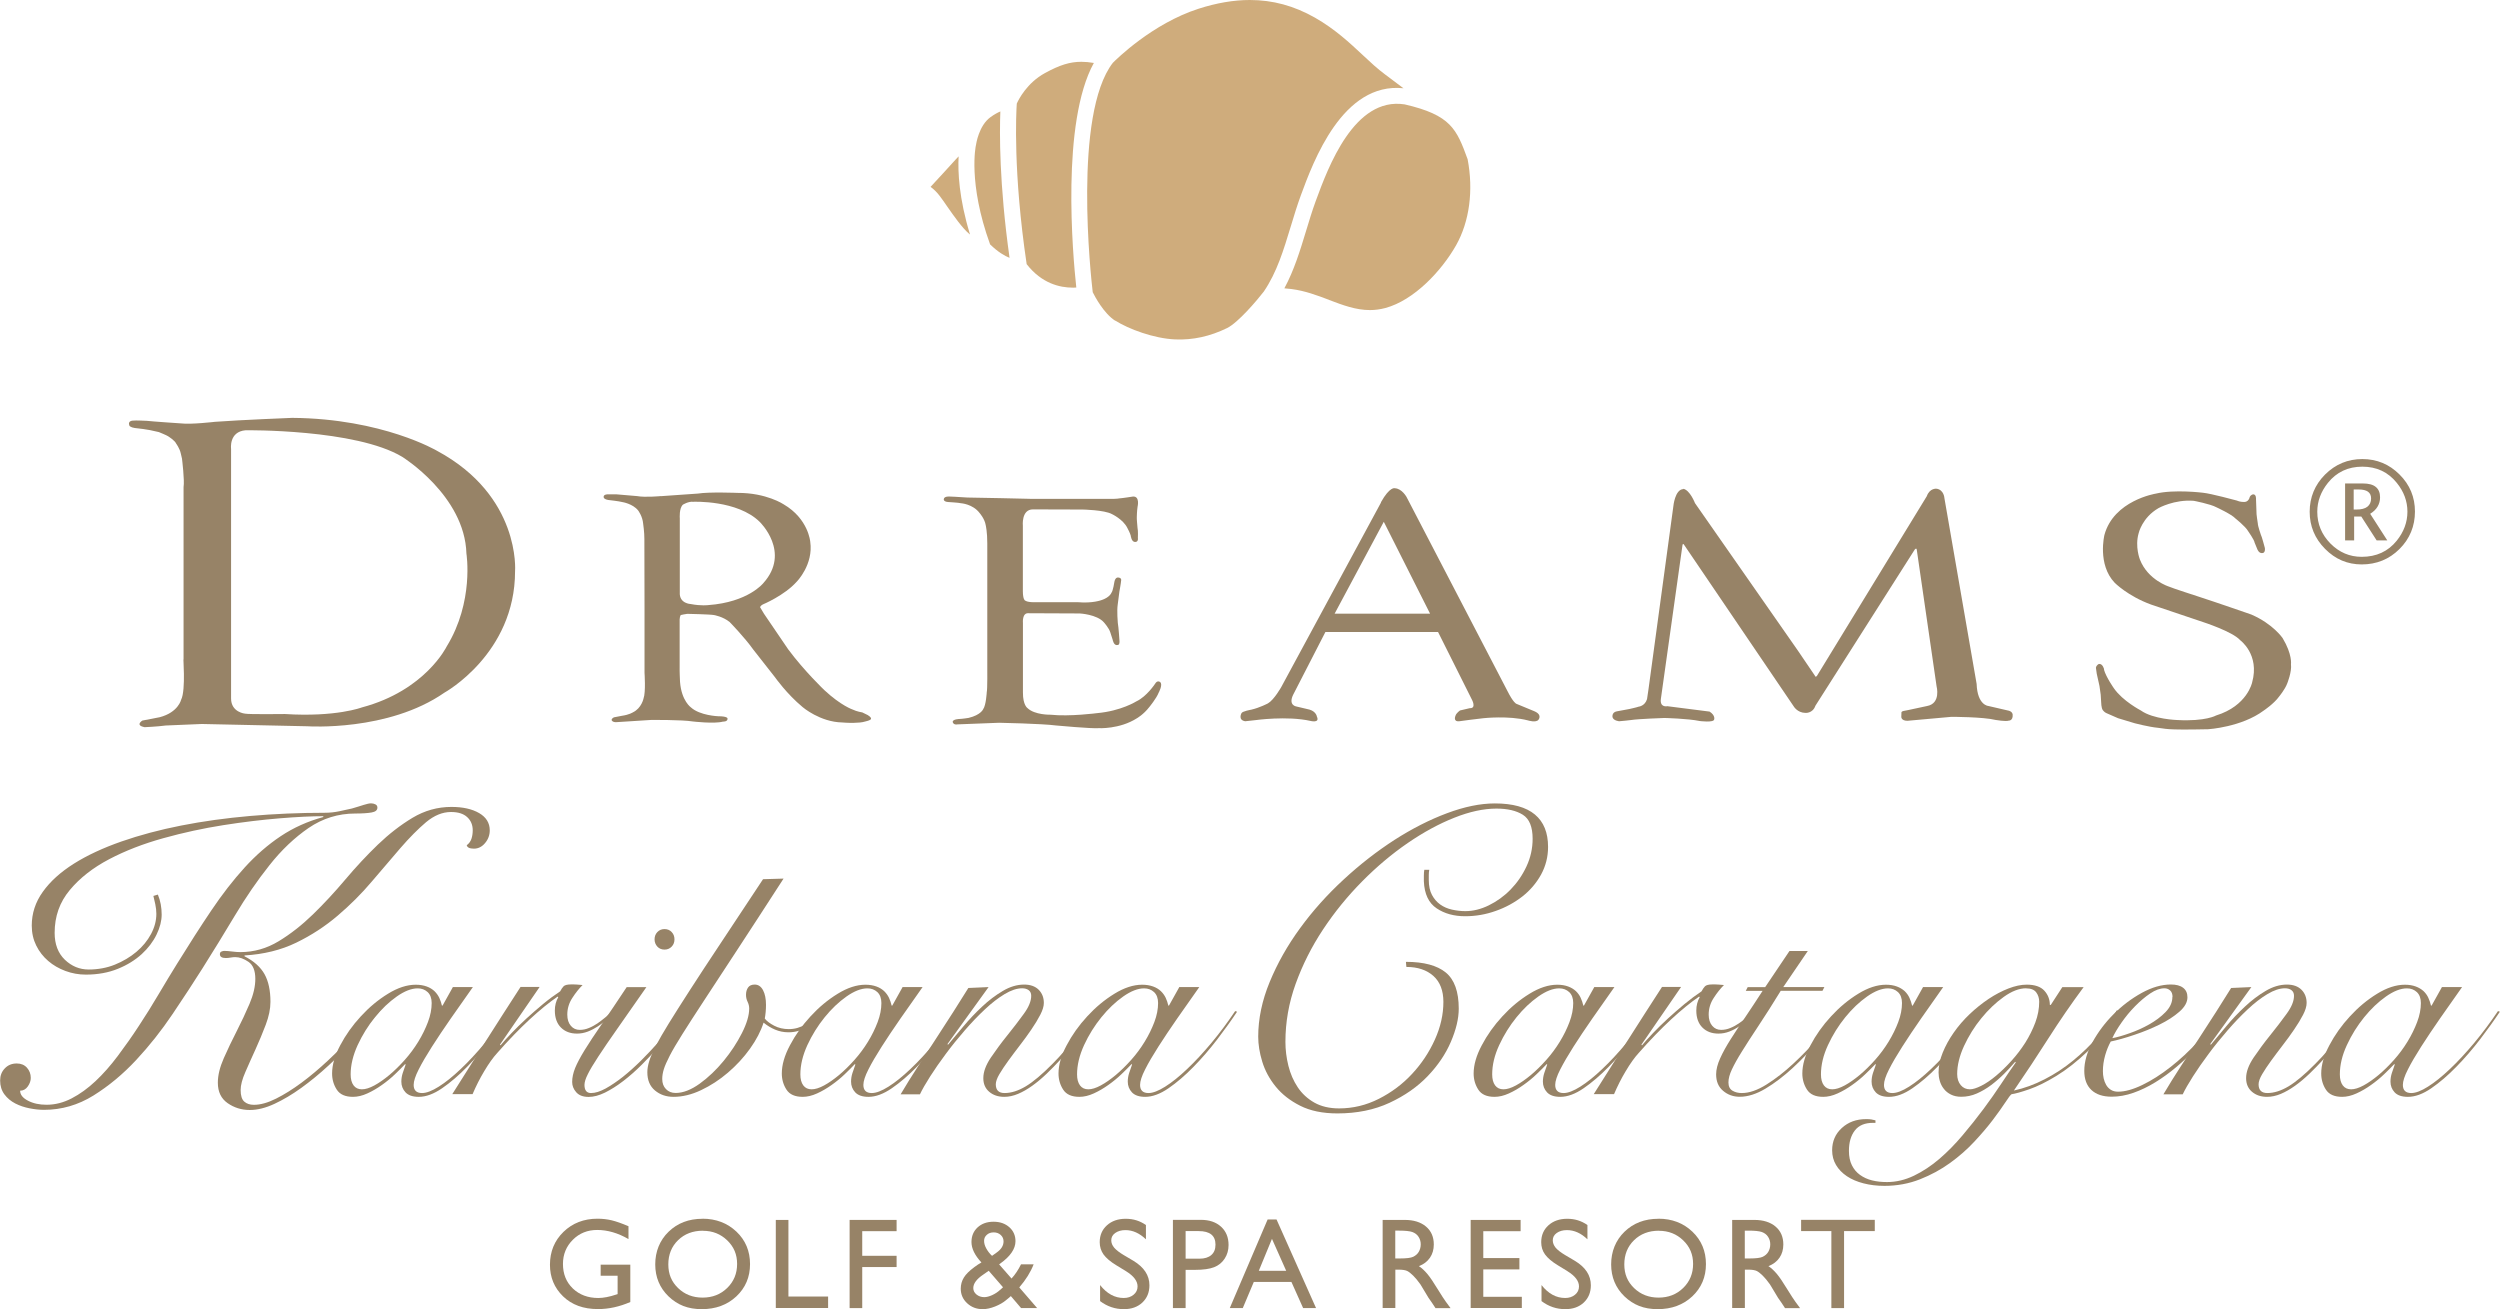
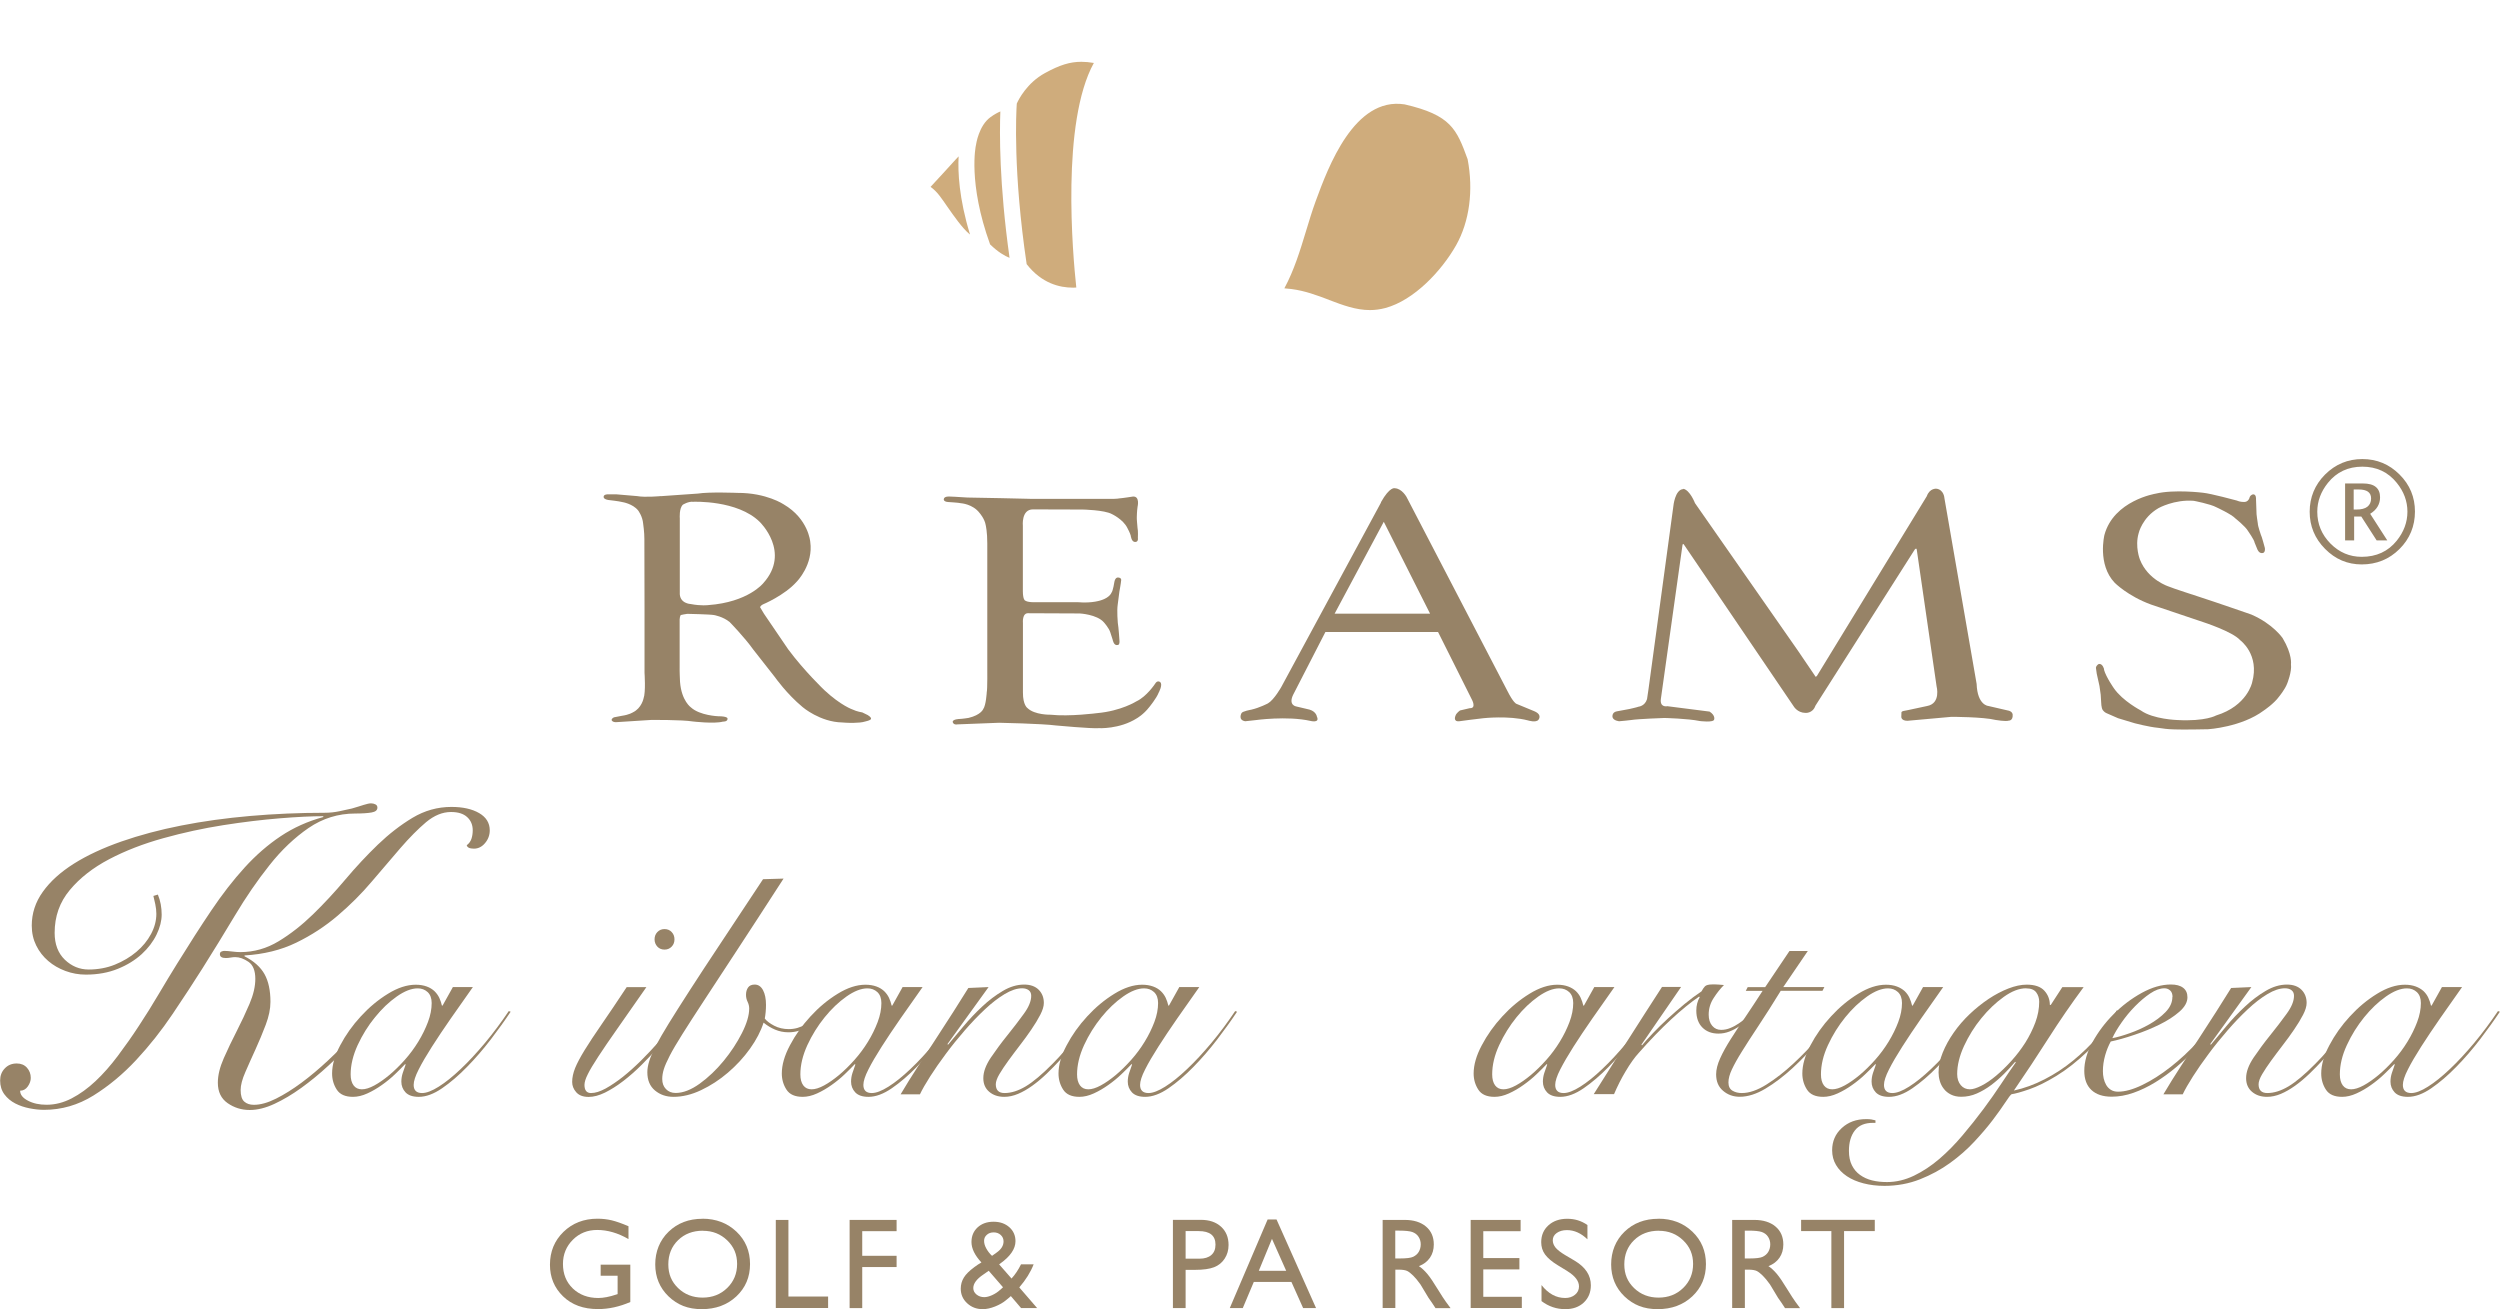
<svg xmlns="http://www.w3.org/2000/svg" width="4.564in" height="2.39in" viewBox="0 0 328.333 172.22" id="svg98">
  <defs id="defs102" />
  <g id="a" transform="translate(-0.224,-0.01)">
    <path d="m 310.64,74.26 c -1.87,0 -3.48,-0.68 -4.83,-2.05 -1.35,-1.37 -2.02,-2.99 -2.02,-4.88 0,-1.89 0.68,-3.55 2.03,-4.9 1.36,-1.35 2.99,-2.03 4.9,-2.03 1.91,0 3.54,0.68 4.89,2.03 1.36,1.35 2.03,2.98 2.03,4.88 0,1.9 -0.68,3.58 -2.04,4.93 -1.36,1.35 -3.02,2.02 -4.97,2.02 z m 0,-1 c 1.93,0 3.47,-0.71 4.61,-2.13 0.93,-1.16 1.4,-2.43 1.4,-3.81 0,-1.38 -0.47,-2.64 -1.4,-3.79 -1.14,-1.42 -2.65,-2.13 -4.53,-2.13 -1.88,0 -3.39,0.71 -4.53,2.13 -0.93,1.16 -1.4,2.43 -1.4,3.8 0,1.62 0.58,3.01 1.73,4.18 1.16,1.17 2.53,1.75 4.12,1.75 z m -2.19,-2.16 v -7.49 h 2.35 c 0.75,0 1.32,0.15 1.69,0.46 0.38,0.31 0.56,0.76 0.56,1.37 0,0.45 -0.11,0.85 -0.33,1.22 -0.22,0.37 -0.54,0.67 -0.97,0.94 l 2.25,3.5 h -1.4 l -2.02,-3.14 h -0.94 v 3.14 h -1.21 z m 1.14,-4.06 h 0.34 c 0.65,0 1.13,-0.12 1.45,-0.37 0.32,-0.25 0.49,-0.61 0.49,-1.1 0,-0.39 -0.14,-0.68 -0.41,-0.88 -0.27,-0.19 -0.68,-0.29 -1.22,-0.29 h -0.66 v 2.64 z" fill="#978367" id="path2" clip-path="none" />
  </g>
  <g id="b" transform="translate(-0.224,-0.01)">
    <g id="g15">
      <path d="m 125.71,20.95 c -1.1,1.22 -2.22,2.43 -3.34,3.64 0.45,0.33 0.86,0.74 1.22,1.22 0.28,0.36 0.6,0.83 0.96,1.35 0.89,1.28 2,2.86 2.91,3.62 0.03,0.03 0.07,0.05 0.1,0.08 -1.46,-4.76 -1.61,-8.28 -1.5,-10.28 -0.11,0.11 -0.22,0.24 -0.36,0.38 z" fill="#cfac7c" id="path5" clip-path="none" />
      <path d="m 128.36,19.04 c 0,0 -0.02,0.07 -0.03,0.1 v 0 c -0.01,0.05 -1.07,4.9 1.87,13.02 1.05,1.02 1.93,1.52 2.56,1.77 -1.37,-9.75 -1.32,-16.51 -1.21,-19.26 -0.35,0.15 -0.79,0.38 -1.31,0.76 -1.54,1.12 -1.88,3.58 -1.89,3.61 z" fill="#cfac7c" id="path7" clip-path="none" />
      <path d="m 141.07,37.85 c 0.17,0 0.32,0 0.47,-0.02 -0.48,-4.43 -2,-21.73 2.31,-29.54 -0.6,-0.1 -1.14,-0.15 -1.64,-0.15 -1.5,0 -2.84,0.41 -4.79,1.48 -2.38,1.3 -3.47,3.48 -3.71,4.02 -0.08,1.17 -0.5,9.01 1.3,21.12 1.98,2.55 4.38,3.09 6.06,3.09 z" fill="#cfac7c" id="path9" clip-path="none" />
      <path d="m 174.8,39.47 c 1.81,0.69 3.53,1.33 5.37,1.33 0.68,0 1.34,-0.09 2.02,-0.27 3.77,-1.01 7.39,-4.87 9.31,-8.25 1.77,-3.14 2.3,-7.22 1.52,-11.32 -1.45,-3.97 -2.19,-5.81 -8.29,-7.22 -6.63,-1.02 -10.05,8.25 -11.69,12.71 -0.47,1.28 -0.88,2.64 -1.28,3.96 -0.77,2.53 -1.56,5.14 -2.85,7.53 0.3,0.02 0.6,0.05 0.92,0.09 1.8,0.23 3.41,0.84 4.97,1.43 z" fill="#cfac7c" id="path11" clip-path="none" />
-       <path d="m 146.68,42.19 c 1.74,1.11 5.08,2.35 7.86,2.47 2.33,0.1 4.6,-0.4 6.83,-1.49 1.46,-0.71 3.97,-3.68 4.84,-4.81 1.72,-2.53 2.6,-5.46 3.54,-8.55 0.41,-1.35 0.83,-2.74 1.32,-4.08 1.66,-4.51 5.5,-14.95 13.51,-14.11 -0.25,-0.19 -0.51,-0.38 -0.8,-0.6 -0.48,-0.36 -1.02,-0.77 -1.65,-1.24 -0.96,-0.71 -1.91,-1.59 -2.9,-2.52 -1.71,-1.6 -3.65,-3.42 -6.3,-4.93 -2.75,-1.56 -5.55,-2.32 -8.57,-2.32 -2.11,0 -4.38,0.39 -6.74,1.15 -6.08,1.96 -10.81,6.65 -11.28,7.12 -5.23,6.81 -2.88,28.13 -2.64,30.17 0.29,0.58 1.46,2.8 2.97,3.76 z" fill="#cfac7c" id="path13" clip-path="none" />
    </g>
    <g id="g29">
      <path d="m 135.42,65.63 c 0,0 -7.13,-0.17 -8.21,-0.17 0,0 -1.45,-0.09 -1.63,-0.1 -0.18,-0.01 -0.69,-0.03 -0.69,-0.03 0,0 -0.72,-0.07 -0.78,0.33 0,0 -0.09,0.34 0.56,0.39 0,0 1.5,0.09 1.69,0.16 0,0 1.56,0.09 2.47,1.3 0,0 0.66,0.75 0.79,1.57 0,0 0.22,0.91 0.21,2.43 v 16.26 c 0,0 0.03,2.96 -0.07,3.3 0,0 -0.09,1.72 -0.47,2.23 0,0 -0.29,0.76 -1.92,1.15 0,0 -0.81,0.13 -1.19,0.14 0,0 -0.9,0.02 -0.9,0.38 0,0 0.05,0.45 0.67,0.33 l 5.44,-0.21 c 0,0 5.6,0.11 7.52,0.36 0,0 4.66,0.43 5.57,0.35 0,0 2.74,0.16 5.03,-1.3 0,0 0.87,-0.49 1.62,-1.46 0,0 0.97,-1.18 1.24,-1.9 0,0 0.6,-1.08 0.2,-1.4 0,0 -0.36,-0.32 -0.68,0.24 0,0 -1.1,1.67 -2.46,2.3 0,0 -1.99,1.26 -5.13,1.54 0,0 -3.64,0.48 -6.16,0.21 0,0 -2.07,0.05 -3.02,-0.87 0,0 -0.61,-0.38 -0.6,-2.05 v -9.15 c 0,0 -0.14,-1.36 0.74,-1.28 l 6.72,0.03 c 0,0 2.28,0.11 3.2,1.18 0,0 0.66,0.74 0.83,1.3 l 0.31,0.96 c 0,0 0.14,0.81 0.61,0.71 0,0 0.38,0.11 0.28,-0.7 0,0 -0.1,-1.59 -0.21,-2.22 0,0 -0.14,-1.55 -0.01,-2.41 l 0.22,-1.7 c 0,0 0.23,-1.27 0.22,-1.4 0,0 0.15,-0.41 -0.38,-0.45 0,0 -0.36,-0.07 -0.49,0.53 0,0 -0.19,1.26 -0.4,1.48 0,0 -0.2,0.6 -1.3,0.96 0,0 -1.14,0.45 -3.11,0.28 h -5.72 c 0,0 -0.91,0.04 -1.27,-0.25 0,0 -0.24,-0.16 -0.25,-1.17 v -8.62 c 0,0 -0.23,-2.17 1.33,-2.17 l 6.55,0.02 c 0,0 2.84,0.05 3.84,0.6 0,0 1.46,0.68 2.02,1.81 0,0 0.39,0.73 0.45,1.02 0,0 0.09,0.86 0.58,0.83 0,0 0.45,0.06 0.36,-0.56 0,0 0.05,-0.85 -0.05,-1.32 0,0 -0.12,-1.28 -0.09,-1.4 0,0 0.01,-0.76 0.1,-1.35 0,0 0.34,-1.39 -0.6,-1.34 0,0 -1.39,0.22 -1.77,0.24 0,0 -0.33,0.08 -1.35,0.07 H 135.4 Z" fill="#978367" id="path17" clip-path="none" />
      <path d="m 86.9,65.28 c 0.87,-0.07 4.86,-0.34 4.86,-0.34 1.48,-0.24 5.22,-0.09 5.22,-0.09 3.8,-0.02 6.07,1.51 6.07,1.51 3.25,1.9 3.49,4.91 3.49,4.91 0.44,3.01 -1.77,5.25 -1.77,5.25 -1.62,1.83 -4.48,3.01 -4.48,3.01 -0.52,0.31 -0.28,0.47 -0.28,0.47 l 0.44,0.74 3.19,4.69 c 2.14,2.88 4.76,5.37 4.76,5.37 2.2,2.05 3.72,2.55 3.72,2.55 0.55,0.27 1.27,0.38 1.27,0.38 l 0.7,0.34 c 0.72,0.44 0.36,0.61 0.36,0.61 -0.12,0.12 -0.67,0.24 -0.67,0.24 -0.4,0.13 -0.96,0.17 -1.49,0.18 -0.8,0.02 -1.53,-0.05 -1.53,-0.05 -2.93,-0.05 -5.22,-2.02 -5.22,-2.02 -2.1,-1.74 -3.63,-3.92 -3.63,-3.92 l -2.85,-3.63 c -1.19,-1.67 -3.12,-3.64 -3.12,-3.64 -0.89,-0.73 -2.06,-0.92 -2.06,-0.92 -0.52,-0.1 -3.52,-0.16 -3.52,-0.16 -0.25,0.02 -0.81,0.15 -0.81,0.15 -0.15,0.01 -0.19,0.57 -0.19,0.57 v 6.35 c -0.02,0.38 0.05,1.87 0.05,1.87 0.19,2.53 1.45,3.38 1.45,3.38 1.17,1.06 3.55,1.15 3.55,1.15 1.32,0 1.25,0.31 1.25,0.31 0.04,0.43 -0.61,0.4 -0.61,0.4 -1.14,0.31 -3.95,-0.02 -3.95,-0.02 -1.42,-0.24 -5.52,-0.2 -5.52,-0.2 L 81.2,95 c -0.71,0.09 -0.79,-0.27 -0.79,-0.27 0,-0.24 0.33,-0.36 0.33,-0.36 l 1.04,-0.2 c 0.94,-0.13 1.43,-0.45 1.43,-0.45 1.15,-0.55 1.4,-1.83 1.4,-1.83 0.31,-0.81 0.13,-3.37 0.13,-3.37 v -8.38 c 0,0 -0.02,-9.22 -0.02,-9.22 0.01,-0.86 -0.16,-2.02 -0.16,-2.02 -0.08,-0.98 -0.66,-1.74 -0.66,-1.74 -0.71,-0.89 -2.07,-1.1 -2.07,-1.1 -0.42,-0.12 -1.88,-0.28 -1.88,-0.28 -0.63,-0.12 -0.59,-0.39 -0.59,-0.39 -0.02,-0.36 0.53,-0.35 0.53,-0.35 h 1.15 c 0,0 2.71,0.23 2.71,0.23 1.07,0.2 3.14,0 3.14,0 z m 2.48,12.64 c -0.1,1.5 1.43,1.55 1.43,1.55 1.39,0.27 2.32,0.14 2.32,0.14 5.25,-0.38 7.23,-2.88 7.23,-2.88 3.68,-4.08 -0.46,-8.06 -0.46,-8.06 -2.94,-2.91 -8.75,-2.65 -8.75,-2.65 -0.65,-0.07 -1.36,0.38 -1.36,0.38 -0.52,0.47 -0.41,1.79 -0.41,1.79 z" fill="#978367" id="path19" clip-path="none" />
      <path d="m 276.75,88.07 c 0,0 -0.16,-0.77 -0.68,-0.72 0,0 -0.34,0.13 -0.4,0.51 l 0.11,0.78 0.36,1.62 0.16,1.14 0.06,0.98 c 0,0 0.01,0.75 0.21,1.04 0,0 0.23,0.31 0.48,0.4 l 1.53,0.67 2.22,0.67 c 0,0 1.89,0.49 3.01,0.59 1.12,0.1 0.65,0.32 6.63,0.19 0,0 4.38,-0.27 7.31,-2.46 0,0 1.34,-0.89 2.02,-1.84 0,0 0.78,-0.94 1.07,-1.73 0,0 0.62,-1.53 0.49,-2.52 0,0 0.2,-1.28 -1.1,-3.44 0,0 -1.25,-1.86 -4.12,-3.1 0,0 -4.66,-1.62 -6.86,-2.33 0,0 -3.71,-1.2 -3.99,-1.35 0,0 -2.75,-0.86 -3.8,-3.55 0,0 -0.68,-1.69 -0.17,-3.46 0,0 0.46,-2.07 2.62,-3.31 0,0 2.07,-1.16 4.63,-0.96 0,0 2.21,0.42 3,0.86 0,0 1.98,0.91 2.48,1.46 0,0 1.33,1.06 1.66,1.65 0,0 0.83,1.18 0.86,1.51 l 0.36,0.88 c 0,0 0.21,0.61 0.7,0.51 0,0 0.37,0 0.3,-0.65 0,0 -0.43,-1.64 -0.53,-1.75 0,0 -0.41,-1.18 -0.4,-1.48 0,0 -0.22,-1.36 -0.18,-1.56 l -0.06,-1.66 c 0,0 0.05,-0.62 -0.36,-0.62 0,0 -0.3,0.01 -0.47,0.36 0,0 -0.12,0.72 -0.84,0.64 0,0 -0.43,0.01 -0.88,-0.19 0,0 -3.38,-0.92 -4.43,-1.02 0,0 -3.78,-0.47 -6.22,0.12 0,0 -5.51,0.89 -6.74,5.43 0,0 -0.95,3.88 1.35,6.29 0,0 1.72,1.75 4.79,2.87 l 6.83,2.3 c 0,0 3.9,1.26 4.88,2.38 0,0 2.61,1.87 1.58,5.57 0,0 -0.63,3.07 -4.74,4.34 0,0 -1.37,0.8 -5.08,0.6 0,0 -3.19,-0.09 -4.82,-1.26 0,0 -2.38,-1.24 -3.53,-2.9 0,0 -1.03,-1.45 -1.32,-2.47 z" fill="#978367" id="path21" clip-path="none" />
-       <path d="M 23.9,60.37 23.74,59.68 C 23.6,59 23.13,58.37 23.13,58.37 c -0.18,-0.43 -1.08,-0.98 -1.08,-0.98 -0.1,-0.09 -1.2,-0.54 -1.2,-0.54 l -1.18,-0.26 -0.86,-0.14 -1.15,-0.14 v 0 c 0,0 0.46,0.06 0,0 -0.46,-0.06 -0.67,-0.27 -0.67,-0.27 -0.31,-0.74 0.51,-0.7 0.51,-0.7 0.18,-0.05 1.78,0.03 1.78,0.03 0.61,0.08 4.52,0.34 4.52,0.34 1.25,0.16 4.43,-0.21 4.43,-0.21 3.55,-0.26 10.17,-0.52 10.17,-0.52 11.89,0.1 19.04,4.33 19.04,4.33 11.06,5.95 10.27,15.85 10.27,15.85 0,10.85 -9.28,15.96 -9.28,15.96 -7.41,5.16 -18.03,4.43 -18.03,4.43 l -13.9,-0.3 c -0.69,0.02 -4.75,0.2 -4.75,0.2 -1.09,0.15 -2.77,0.22 -2.77,0.22 -1.31,-0.25 -0.3,-0.87 -0.3,-0.87 l 2.28,-0.44 c 2.45,-0.64 2.82,-2.3 2.82,-2.3 0.66,-1.28 0.21,-6.04 0.32,-5.24 V 64.09 C 24.25,63.22 23.9,60.4 23.9,60.4 m 6.45,31.49 c 0,1.84 1.84,2 1.84,2 0.43,0.11 5.25,0.05 5.25,0.05 6.71,0.43 10.12,-0.87 10.12,-0.87 8.34,-2.22 11.15,-8.01 11.15,-8.01 3.63,-5.9 2.6,-12.23 2.6,-12.23 -0.22,-7.63 -8.44,-12.72 -8.44,-12.72 -6.12,-3.68 -20.61,-3.5 -20.61,-3.5 -2.22,0.19 -1.91,2.45 -1.91,2.45 v 32.82 z" fill="#978367" id="path23" clip-path="none" />
      <path d="m 181.61,66.09 c 1.19,-2.13 1.84,-1.85 1.84,-1.85 0.95,0.04 1.55,1.18 1.55,1.18 l 13.24,25.46 c 0.79,1.58 1.18,1.71 1.18,1.71 l 2.37,0.98 c 1.11,0.47 0.55,1.12 0.55,1.12 -0.32,0.43 -1.38,0.09 -1.38,0.09 -2.54,-0.66 -5.87,-0.29 -5.87,-0.29 -0.44,0.03 -3.17,0.4 -3.17,0.4 -0.86,0.09 -0.5,-0.72 -0.5,-0.72 0.1,-0.36 0.6,-0.7 0.6,-0.7 l 1.28,-0.3 c 0.93,0.04 0.27,-1.15 0.27,-1.15 l -4.44,-8.87 h -14.82 c 0,0 -4.24,8.25 -4.24,8.25 -0.67,1.38 0.39,1.54 0.39,1.54 l 1.77,0.42 c 0.88,0.27 0.96,0.92 0.96,0.92 0.42,0.89 -0.83,0.57 -0.83,0.57 -3.09,-0.7 -7.31,-0.1 -7.31,-0.1 -0.37,0.04 -1.29,0.14 -1.29,0.14 -0.99,-0.16 -0.49,-1.06 -0.49,-1.06 0.1,-0.26 1.28,-0.46 1.28,-0.46 1.13,-0.26 2.2,-0.83 2.2,-0.83 0.82,-0.47 1.77,-2.18 1.77,-2.18 l 13.11,-24.25 z m -6.09,14.65 h 12.56 l -6.09,-12.09 z" fill="#978367" id="path25" clip-path="none" />
      <path d="m 221.4,64.35 c -1.12,0.04 -1.32,2.28 -1.32,2.28 l -3.27,24.07 -0.19,1.28 c -0.28,0.92 -1.1,0.99 -1.1,0.99 -0.15,0.07 -1.22,0.31 -1.22,0.31 l -1.67,0.31 c -0.68,0.13 -0.55,0.77 -0.55,0.77 0.13,0.47 0.88,0.53 0.88,0.53 0.21,0 1.56,-0.16 1.56,-0.16 0.9,-0.15 4.39,-0.27 4.39,-0.27 0,0 3.07,0.07 4.64,0.4 0,0 1.83,0.24 1.9,-0.2 0,0 0.2,-0.52 -0.6,-1.04 l -5.56,-0.71 c 0,0 -1,0.23 -0.85,-0.95 l 2.85,-20.28 c 0,0 0.05,-0.21 0.17,-0.05 l 14.44,21.28 c 0,0 0.48,0.86 1.54,0.88 0,0 0.97,0.1 1.33,-0.94 L 251.84,72.3 c 0,0 0.21,-0.26 0.26,0 l 2.61,17.99 c 0,0 0.61,2.27 -1.27,2.6 l -2.47,0.53 -0.62,0.12 c 0,0 -0.19,0.04 -0.26,0.15 l -0.02,0.63 c 0,0 -0.02,0.51 0.81,0.51 l 5.79,-0.52 c 0,0 4.17,0 5.81,0.41 0,0 1.34,0.23 1.72,0.09 0,0 0.58,0.03 0.52,-0.79 0,0 0.01,-0.35 -0.48,-0.51 l -2.72,-0.63 c 0,0 -1.44,-0.08 -1.54,-2.9 l -4.24,-24.45 c 0,0 -0.05,-1.06 -1.01,-1.23 0,0 -0.91,-0.13 -1.31,0.99 l -14.44,23.62 c 0,0 -0.19,0.27 -0.28,-0.02 L 236.48,85.62 222.93,66.2 c 0,0 -0.65,-1.71 -1.54,-1.89 z" fill="#978367" id="path27" clip-path="none" />
    </g>
    <g id="g59">
      <path d="m 78.98,166.38 h 3.89 v 4.91 c -1.43,0.62 -2.84,0.93 -4.25,0.93 -1.92,0 -3.45,-0.56 -4.6,-1.68 -1.15,-1.12 -1.72,-2.5 -1.72,-4.15 0,-1.73 0.59,-3.17 1.78,-4.33 1.19,-1.15 2.68,-1.73 4.47,-1.73 0.65,0 1.27,0.07 1.86,0.21 0.59,0.14 1.33,0.4 2.22,0.78 v 1.69 c -1.38,-0.8 -2.76,-1.2 -4.12,-1.2 -1.27,0 -2.34,0.43 -3.2,1.29 -0.86,0.86 -1.3,1.92 -1.3,3.18 0,1.32 0.43,2.39 1.3,3.23 0.87,0.83 1.99,1.25 3.35,1.25 0.66,0 1.46,-0.15 2.38,-0.46 l 0.16,-0.05 v -2.42 h -2.23 v -1.48 z" fill="#978367" id="path31" clip-path="none" />
      <path d="m 92.35,160.33 c 1.79,0 3.28,0.57 4.48,1.7 1.19,1.13 1.79,2.56 1.79,4.27 0,1.71 -0.6,3.12 -1.8,4.25 -1.2,1.12 -2.72,1.68 -4.55,1.68 -1.83,0 -3.2,-0.56 -4.37,-1.68 -1.16,-1.12 -1.75,-2.53 -1.75,-4.21 0,-1.68 0.59,-3.17 1.76,-4.3 1.17,-1.13 2.65,-1.7 4.45,-1.7 z m 0.07,1.58 c -1.33,0 -2.42,0.42 -3.27,1.25 -0.85,0.83 -1.28,1.89 -1.28,3.18 0,1.29 0.43,2.29 1.29,3.12 0.86,0.83 1.93,1.25 3.22,1.25 1.29,0 2.37,-0.42 3.24,-1.27 0.87,-0.85 1.3,-1.9 1.3,-3.16 0,-1.26 -0.43,-2.26 -1.3,-3.1 -0.87,-0.84 -1.93,-1.26 -3.19,-1.26 z" fill="#978367" id="path33" clip-path="none" />
      <path d="m 102.01,160.49 h 1.66 v 10.08 h 5.22 v 1.51 h -6.88 v -11.6 z" fill="#978367" id="path35" clip-path="none" />
      <path d="m 111.72,160.49 h 6.18 v 1.48 h -4.52 v 3.24 h 4.52 v 1.48 h -4.52 v 5.4 h -1.66 z" fill="#978367" id="path37" clip-path="none" />
      <path d="m 134.28,172.09 -1.35,-1.58 c -0.12,0.12 -0.32,0.29 -0.6,0.51 l -0.02,0.02 c -0.39,0.33 -0.88,0.61 -1.46,0.84 -0.58,0.23 -1.12,0.35 -1.63,0.35 -0.8,0 -1.48,-0.26 -2.04,-0.78 -0.56,-0.52 -0.84,-1.16 -0.84,-1.91 0,-0.54 0.14,-1.03 0.41,-1.47 0.27,-0.44 0.72,-0.88 1.34,-1.34 l 0.02,-0.02 c 0.37,-0.27 0.68,-0.48 0.95,-0.62 -0.87,-0.94 -1.31,-1.83 -1.31,-2.69 0,-0.79 0.27,-1.43 0.81,-1.93 0.54,-0.49 1.23,-0.74 2.09,-0.74 0.86,0 1.53,0.24 2.08,0.72 0.54,0.48 0.81,1.1 0.81,1.84 0,1.01 -0.68,2 -2.03,2.96 l -0.12,0.09 1.63,1.86 c 0.48,-0.52 0.89,-1.14 1.25,-1.87 h 1.66 c -0.4,1.03 -1.03,2.04 -1.89,3.04 l 2.35,2.72 z m -2.75,-2.4 0.37,-0.34 -1.88,-2.17 -0.73,0.51 c -0.86,0.58 -1.3,1.17 -1.3,1.77 0,0.33 0.14,0.61 0.42,0.84 0.28,0.23 0.62,0.35 1.02,0.35 0.31,0 0.66,-0.09 1.05,-0.27 0.39,-0.18 0.74,-0.41 1.04,-0.69 z m -1.08,-4.47 0.63,-0.45 c 0.59,-0.42 0.89,-0.9 0.89,-1.45 0,-0.34 -0.12,-0.62 -0.37,-0.85 -0.25,-0.23 -0.56,-0.34 -0.93,-0.34 -0.37,0 -0.67,0.11 -0.9,0.32 -0.24,0.21 -0.36,0.47 -0.36,0.79 0,0.32 0.09,0.64 0.28,0.99 0.19,0.35 0.44,0.69 0.77,0.99 z" fill="#978367" id="path39" clip-path="none" />
-       <path d="m 148.07,167.23 -1.26,-0.77 c -0.79,-0.48 -1.35,-0.96 -1.69,-1.43 -0.33,-0.47 -0.5,-1.01 -0.5,-1.61 0,-0.91 0.32,-1.65 0.95,-2.22 0.63,-0.57 1.46,-0.86 2.47,-0.86 1.01,0 1.86,0.27 2.66,0.82 v 1.88 c -0.84,-0.8 -1.73,-1.21 -2.7,-1.21 -0.54,0 -0.99,0.13 -1.34,0.38 -0.35,0.25 -0.52,0.57 -0.52,0.96 0,0.35 0.13,0.67 0.39,0.98 0.26,0.3 0.67,0.62 1.24,0.96 l 1.27,0.75 c 1.41,0.85 2.12,1.92 2.12,3.23 0,0.93 -0.31,1.68 -0.93,2.27 -0.62,0.58 -1.43,0.87 -2.43,0.87 -1.15,0 -2.19,-0.35 -3.13,-1.06 v -2.11 c 0.9,1.14 1.93,1.7 3.11,1.7 0.52,0 0.95,-0.14 1.3,-0.43 0.35,-0.29 0.52,-0.65 0.52,-1.09 0,-0.71 -0.51,-1.38 -1.53,-2.01 z" fill="#978367" id="path41" clip-path="none" />
      <path d="m 154.25,172.09 v -11.61 h 3.68 c 1.11,0 1.99,0.3 2.65,0.9 0.66,0.6 0.99,1.4 0.99,2.41 0,0.67 -0.17,1.27 -0.51,1.79 -0.34,0.52 -0.8,0.9 -1.39,1.13 -0.59,0.23 -1.43,0.35 -2.52,0.35 h -1.23 v 5.03 z m 3.39,-10.13 h -1.72 v 3.63 h 1.82 c 0.67,0 1.19,-0.16 1.56,-0.48 0.37,-0.32 0.55,-0.77 0.55,-1.37 0,-1.19 -0.74,-1.78 -2.21,-1.78 z" fill="#978367" id="path43" clip-path="none" />
      <path d="m 166.71,160.43 h 1.17 l 5.2,11.66 h -1.7 l -1.54,-3.44 h -4.95 l -1.45,3.44 h -1.71 z m 2.44,6.75 -1.87,-4.2 -1.73,4.2 h 3.61 z" fill="#978367" id="path45" clip-path="none" />
      <path d="m 181.84,172.09 v -11.6 h 2.91 c 1.17,0 2.1,0.29 2.79,0.87 0.69,0.58 1.03,1.37 1.03,2.36 0,0.67 -0.17,1.26 -0.51,1.75 -0.34,0.49 -0.82,0.86 -1.45,1.1 0.37,0.24 0.73,0.58 1.09,1 0.36,0.42 0.85,1.15 1.49,2.2 0.4,0.66 0.73,1.15 0.97,1.49 l 0.61,0.83 h -1.98 l -0.5,-0.76 c 0,0 -0.05,-0.08 -0.1,-0.14 l -0.32,-0.46 -0.51,-0.85 -0.55,-0.91 c -0.34,-0.48 -0.66,-0.86 -0.94,-1.14 -0.29,-0.28 -0.54,-0.49 -0.77,-0.61 -0.23,-0.12 -0.62,-0.19 -1.16,-0.19 h -0.43 v 5.05 h -1.66 z M 184,161.9 h -0.5 v 3.66 h 0.63 c 0.84,0 1.42,-0.07 1.73,-0.22 0.31,-0.15 0.56,-0.36 0.73,-0.65 0.17,-0.29 0.26,-0.62 0.26,-0.99 0,-0.37 -0.1,-0.7 -0.29,-0.99 -0.19,-0.3 -0.47,-0.5 -0.82,-0.63 -0.35,-0.12 -0.93,-0.18 -1.75,-0.18 z" fill="#978367" id="path47" clip-path="none" />
      <path d="m 193.42,160.49 h 6.57 v 1.48 h -4.91 v 3.54 h 4.75 V 167 h -4.75 v 3.6 h 5.07 v 1.48 h -6.73 V 160.5 Z" fill="#978367" id="path49" clip-path="none" />
      <path d="m 206.15,167.23 -1.26,-0.77 c -0.79,-0.48 -1.35,-0.96 -1.69,-1.43 -0.34,-0.47 -0.5,-1.01 -0.5,-1.61 0,-0.91 0.32,-1.65 0.95,-2.22 0.63,-0.57 1.46,-0.86 2.47,-0.86 1.01,0 1.86,0.27 2.66,0.82 v 1.88 c -0.83,-0.8 -1.73,-1.21 -2.7,-1.21 -0.54,0 -0.99,0.13 -1.34,0.38 -0.35,0.25 -0.52,0.57 -0.52,0.96 0,0.35 0.13,0.67 0.38,0.98 0.26,0.3 0.67,0.62 1.24,0.96 l 1.27,0.75 c 1.42,0.85 2.12,1.92 2.12,3.23 0,0.93 -0.31,1.68 -0.93,2.27 -0.62,0.58 -1.43,0.87 -2.43,0.87 -1.15,0 -2.19,-0.35 -3.13,-1.06 v -2.11 c 0.9,1.14 1.93,1.7 3.11,1.7 0.52,0 0.95,-0.14 1.3,-0.43 0.35,-0.29 0.52,-0.65 0.52,-1.09 0,-0.71 -0.51,-1.38 -1.53,-2.01 z" fill="#978367" id="path51" clip-path="none" />
      <path d="m 218.11,160.33 c 1.79,0 3.28,0.57 4.47,1.7 1.19,1.13 1.79,2.56 1.79,4.27 0,1.71 -0.6,3.12 -1.8,4.25 -1.2,1.12 -2.72,1.68 -4.55,1.68 -1.83,0 -3.2,-0.56 -4.37,-1.68 -1.16,-1.12 -1.75,-2.53 -1.75,-4.21 0,-1.68 0.59,-3.17 1.76,-4.3 1.17,-1.13 2.65,-1.7 4.45,-1.7 z m 0.07,1.58 c -1.33,0 -2.42,0.42 -3.27,1.25 -0.85,0.83 -1.28,1.89 -1.28,3.18 0,1.29 0.43,2.29 1.29,3.12 0.86,0.83 1.93,1.25 3.22,1.25 1.29,0 2.37,-0.42 3.24,-1.27 0.87,-0.85 1.3,-1.9 1.3,-3.16 0,-1.26 -0.43,-2.26 -1.3,-3.1 -0.87,-0.84 -1.93,-1.26 -3.19,-1.26 z" fill="#978367" id="path53" clip-path="none" />
      <path d="m 227.82,172.09 v -11.6 h 2.91 c 1.17,0 2.1,0.29 2.79,0.87 0.69,0.58 1.03,1.37 1.03,2.36 0,0.67 -0.17,1.26 -0.51,1.75 -0.34,0.49 -0.82,0.86 -1.45,1.1 0.37,0.24 0.73,0.58 1.09,1 0.36,0.42 0.85,1.15 1.49,2.2 0.4,0.66 0.73,1.15 0.97,1.49 l 0.61,0.83 h -1.98 l -0.5,-0.76 c 0,0 -0.05,-0.08 -0.1,-0.14 l -0.32,-0.46 -0.51,-0.85 -0.55,-0.91 c -0.34,-0.48 -0.66,-0.86 -0.94,-1.14 -0.29,-0.28 -0.54,-0.49 -0.77,-0.61 -0.23,-0.12 -0.62,-0.19 -1.16,-0.19 h -0.43 v 5.05 h -1.66 z m 2.16,-10.19 h -0.5 v 3.66 h 0.63 c 0.84,0 1.42,-0.07 1.73,-0.22 0.31,-0.15 0.56,-0.36 0.73,-0.65 0.17,-0.29 0.26,-0.62 0.26,-0.99 0,-0.37 -0.1,-0.7 -0.29,-0.99 -0.19,-0.3 -0.47,-0.5 -0.82,-0.63 -0.35,-0.12 -0.93,-0.18 -1.75,-0.18 z" fill="#978367" id="path55" clip-path="none" />
      <path d="m 236.89,160.48 h 9.69 v 1.48 h -4.04 v 10.13 h -1.67 v -10.13 h -3.98 z" fill="#978367" id="path57" clip-path="none" />
    </g>
    <g id="g95">
      <path d="m 20.72,117.69 c 0.34,0.82 0.5,1.7 0.5,2.63 0,0.82 -0.22,1.7 -0.67,2.63 -0.45,0.93 -1.1,1.79 -1.96,2.58 -0.86,0.78 -1.9,1.43 -3.14,1.93 -1.23,0.5 -2.63,0.76 -4.2,0.76 -0.93,0 -1.83,-0.16 -2.69,-0.48 -0.86,-0.32 -1.62,-0.76 -2.27,-1.32 -0.65,-0.56 -1.18,-1.23 -1.57,-2.02 -0.39,-0.79 -0.59,-1.66 -0.59,-2.63 0,-1.6 0.48,-3.09 1.46,-4.45 0.97,-1.36 2.33,-2.59 4.09,-3.7 1.75,-1.1 3.84,-2.07 6.24,-2.91 2.41,-0.84 5.03,-1.54 7.87,-2.1 2.84,-0.56 5.86,-0.98 9.07,-1.26 3.21,-0.28 6.48,-0.42 9.8,-0.42 0.67,0 1.32,-0.07 1.93,-0.2 0.61,-0.13 1.17,-0.25 1.65,-0.36 0.63,-0.19 1.16,-0.34 1.57,-0.48 0.41,-0.13 0.73,-0.2 0.95,-0.2 0.22,0 0.42,0.05 0.59,0.14 0.17,0.09 0.25,0.23 0.25,0.42 0,0.34 -0.25,0.55 -0.76,0.64 -0.5,0.09 -1.22,0.14 -2.16,0.14 -2.24,0 -4.28,0.64 -6.13,1.9 -1.85,1.27 -3.57,2.9 -5.15,4.9 -1.59,2 -3.1,4.2 -4.54,6.61 -1.44,2.41 -2.87,4.73 -4.28,6.97 -1.16,1.83 -2.46,3.83 -3.92,5.99 -1.46,2.17 -3.05,4.18 -4.79,6.05 -1.74,1.87 -3.61,3.42 -5.63,4.68 -2.02,1.25 -4.18,1.88 -6.5,1.88 -0.6,0 -1.23,-0.07 -1.9,-0.2 -0.67,-0.13 -1.3,-0.34 -1.88,-0.64 -0.58,-0.3 -1.06,-0.7 -1.43,-1.2 -0.37,-0.5 -0.56,-1.11 -0.56,-1.82 0,-0.63 0.2,-1.17 0.62,-1.6 0.41,-0.43 0.93,-0.64 1.57,-0.64 0.56,0 1.01,0.19 1.34,0.56 0.33,0.37 0.5,0.82 0.5,1.34 0,0.37 -0.13,0.75 -0.39,1.12 -0.26,0.37 -0.6,0.56 -1.01,0.56 0,0.52 0.34,0.96 1.04,1.32 0.69,0.36 1.5,0.53 2.44,0.53 1.12,0 2.22,-0.28 3.3,-0.84 1.08,-0.56 2.13,-1.32 3.14,-2.27 1.01,-0.95 1.99,-2.06 2.94,-3.33 0.95,-1.27 1.88,-2.58 2.77,-3.95 0.9,-1.36 1.76,-2.75 2.6,-4.17 0.84,-1.42 1.65,-2.76 2.44,-4.03 1.57,-2.54 3.06,-4.86 4.48,-6.97 1.42,-2.11 2.87,-3.98 4.37,-5.63 1.49,-1.64 3.08,-3.02 4.76,-4.14 1.68,-1.12 3.55,-1.96 5.6,-2.52 v -0.11 c -1.49,0 -3.41,0.09 -5.74,0.28 -2.33,0.19 -4.81,0.49 -7.42,0.9 -2.61,0.41 -5.24,0.98 -7.87,1.71 -2.63,0.73 -5.01,1.65 -7.14,2.77 -2.13,1.12 -3.86,2.47 -5.18,4.06 -1.33,1.59 -1.99,3.46 -1.99,5.63 0,1.49 0.45,2.67 1.34,3.53 0.9,0.86 1.94,1.29 3.14,1.29 1.2,0 2.38,-0.21 3.44,-0.64 1.06,-0.43 2.01,-0.99 2.83,-1.68 0.82,-0.69 1.46,-1.47 1.93,-2.35 0.47,-0.88 0.7,-1.76 0.7,-2.66 0,-0.41 -0.05,-0.83 -0.14,-1.26 -0.09,-0.43 -0.18,-0.79 -0.25,-1.09 l 0.56,-0.17 z m 30.85,13.22 c -0.56,0.75 -1.28,1.64 -2.16,2.69 -0.88,1.05 -1.84,2.13 -2.88,3.25 -1.05,1.12 -2.17,2.23 -3.36,3.33 -1.19,1.1 -2.39,2.08 -3.58,2.94 -1.19,0.86 -2.37,1.56 -3.53,2.1 -1.16,0.54 -2.24,0.81 -3.25,0.81 -1.08,0 -2.05,-0.3 -2.91,-0.9 -0.86,-0.6 -1.29,-1.49 -1.29,-2.69 0,-0.97 0.26,-2.04 0.78,-3.22 0.52,-1.18 1.09,-2.37 1.71,-3.58 0.62,-1.21 1.18,-2.41 1.68,-3.58 0.5,-1.18 0.76,-2.27 0.76,-3.28 0,-1.08 -0.3,-1.83 -0.9,-2.24 -0.6,-0.41 -1.18,-0.62 -1.74,-0.62 -0.19,0 -0.39,0.02 -0.62,0.06 -0.22,0.04 -0.43,0.06 -0.62,0.06 -0.52,0 -0.78,-0.17 -0.78,-0.5 0,-0.19 0.07,-0.31 0.22,-0.36 0.15,-0.06 0.26,-0.08 0.34,-0.08 0.3,0 0.64,0.03 1.04,0.08 0.4,0.05 0.76,0.08 1.09,0.08 1.79,0 3.47,-0.48 5.04,-1.43 1.57,-0.95 3.07,-2.13 4.51,-3.53 1.44,-1.4 2.86,-2.93 4.26,-4.59 1.4,-1.66 2.83,-3.19 4.28,-4.59 1.46,-1.4 2.98,-2.58 4.56,-3.53 1.59,-0.95 3.29,-1.43 5.12,-1.43 1.49,0 2.71,0.27 3.64,0.81 0.93,0.54 1.4,1.3 1.4,2.27 0,0.63 -0.21,1.2 -0.62,1.68 -0.41,0.49 -0.9,0.73 -1.46,0.73 -0.56,0 -0.88,-0.15 -0.95,-0.45 0.3,-0.22 0.5,-0.5 0.62,-0.84 0.11,-0.34 0.17,-0.71 0.17,-1.12 0,-0.71 -0.24,-1.29 -0.73,-1.74 -0.49,-0.45 -1.19,-0.67 -2.13,-0.67 -1.12,0 -2.21,0.45 -3.28,1.34 -1.06,0.9 -2.18,2.03 -3.36,3.39 -1.18,1.36 -2.44,2.84 -3.78,4.42 -1.34,1.59 -2.84,3.08 -4.48,4.48 -1.64,1.4 -3.46,2.59 -5.46,3.56 -2,0.97 -4.27,1.53 -6.8,1.68 v 0.11 c 1.23,0.63 2.11,1.42 2.63,2.35 0.52,0.93 0.78,2.15 0.78,3.64 0,0.93 -0.21,1.94 -0.62,3.02 -0.41,1.08 -0.86,2.16 -1.34,3.22 -0.49,1.06 -0.93,2.06 -1.34,3 -0.41,0.93 -0.62,1.72 -0.62,2.35 0,0.75 0.16,1.26 0.48,1.54 0.32,0.28 0.74,0.42 1.26,0.42 0.86,0 1.83,-0.27 2.91,-0.81 1.08,-0.54 2.2,-1.24 3.36,-2.1 1.16,-0.86 2.31,-1.83 3.47,-2.91 1.16,-1.08 2.26,-2.17 3.3,-3.25 1.04,-1.08 1.99,-2.12 2.83,-3.11 0.84,-0.99 1.5,-1.82 1.99,-2.49 l 0.34,0.22 z" fill="#978367" id="path61" clip-path="none" />
      <path d="m 59.49,129.86 h 2.67 c -1.01,1.42 -1.98,2.8 -2.91,4.14 -0.93,1.34 -1.76,2.58 -2.48,3.71 -0.72,1.13 -1.31,2.13 -1.74,2.99 -0.44,0.86 -0.66,1.54 -0.66,2.03 0,0.71 0.37,1.07 1.11,1.07 0.57,0 1.3,-0.28 2.19,-0.84 0.89,-0.56 1.85,-1.33 2.89,-2.32 1.04,-0.98 2.1,-2.13 3.2,-3.44 1.09,-1.31 2.13,-2.71 3.12,-4.18 l 0.25,0.08 c -0.74,1.12 -1.61,2.33 -2.6,3.63 -1,1.3 -2.04,2.51 -3.14,3.63 -1.09,1.12 -2.19,2.06 -3.28,2.81 -1.09,0.75 -2.12,1.13 -3.07,1.13 -0.79,0 -1.37,-0.2 -1.74,-0.59 -0.37,-0.4 -0.55,-0.87 -0.55,-1.41 0,-0.38 0.06,-0.76 0.18,-1.13 0.12,-0.37 0.25,-0.74 0.39,-1.13 L 53.24,140 c -0.36,0.38 -0.8,0.83 -1.33,1.33 -0.53,0.51 -1.11,0.98 -1.72,1.41 -0.62,0.44 -1.25,0.81 -1.91,1.11 -0.66,0.3 -1.29,0.45 -1.89,0.45 -1.01,0 -1.72,-0.31 -2.13,-0.94 -0.41,-0.63 -0.62,-1.34 -0.62,-2.13 0,-1.12 0.35,-2.36 1.07,-3.71 0.71,-1.35 1.61,-2.62 2.71,-3.81 1.09,-1.19 2.28,-2.18 3.57,-2.97 1.28,-0.79 2.5,-1.19 3.65,-1.19 0.55,0 1.02,0.08 1.44,0.23 0.42,0.15 0.75,0.36 1.02,0.61 0.27,0.26 0.48,0.55 0.64,0.88 0.15,0.33 0.27,0.67 0.35,1.03 h 0.08 l 1.35,-2.42 z m -13.41,11.48 c 0,0.63 0.13,1.11 0.39,1.46 0.26,0.34 0.62,0.51 1.09,0.51 0.47,0 1.01,-0.17 1.64,-0.51 0.63,-0.34 1.28,-0.8 1.97,-1.37 0.68,-0.57 1.36,-1.24 2.03,-1.99 0.67,-0.75 1.26,-1.55 1.78,-2.4 0.52,-0.85 0.94,-1.71 1.27,-2.58 0.33,-0.87 0.49,-1.71 0.49,-2.5 0,-0.63 -0.18,-1.11 -0.53,-1.44 -0.36,-0.33 -0.79,-0.49 -1.31,-0.49 -0.82,0 -1.74,0.36 -2.75,1.07 -1.01,0.71 -1.97,1.62 -2.87,2.73 -0.9,1.11 -1.66,2.33 -2.28,3.67 -0.61,1.34 -0.92,2.62 -0.92,3.85 z" fill="#978367" id="path63" clip-path="none" />
-       <path d="m 70.93,129.86 -5.21,7.58 0.08,0.08 c 0.38,-0.46 0.87,-1 1.46,-1.62 0.59,-0.62 1.23,-1.24 1.93,-1.89 0.7,-0.64 1.43,-1.28 2.19,-1.91 0.76,-0.63 1.52,-1.19 2.26,-1.68 0.14,-0.27 0.29,-0.49 0.45,-0.66 0.16,-0.16 0.49,-0.25 0.98,-0.25 0.3,0 0.57,0 0.8,0.02 0.23,0.01 0.47,0.03 0.72,0.06 -0.46,0.46 -0.92,1.03 -1.35,1.7 -0.44,0.67 -0.66,1.4 -0.66,2.19 0,0.63 0.16,1.12 0.47,1.48 0.31,0.36 0.7,0.53 1.17,0.53 0.41,0 0.81,-0.08 1.21,-0.25 0.4,-0.16 0.77,-0.37 1.13,-0.61 0.35,-0.25 0.7,-0.51 1.02,-0.78 0.32,-0.27 0.61,-0.52 0.86,-0.74 l 0.25,0.16 c -0.27,0.27 -0.59,0.57 -0.94,0.88 -0.36,0.31 -0.74,0.61 -1.15,0.88 -0.41,0.27 -0.85,0.5 -1.31,0.68 -0.47,0.18 -0.94,0.27 -1.44,0.27 -0.88,0 -1.58,-0.27 -2.11,-0.8 -0.53,-0.53 -0.8,-1.28 -0.8,-2.23 0,-0.66 0.15,-1.24 0.45,-1.76 l -0.08,-0.08 c -1.12,0.77 -2.35,1.77 -3.69,3.01 -1.34,1.24 -2.76,2.71 -4.26,4.41 -0.55,0.6 -1.11,1.39 -1.7,2.38 -0.59,0.98 -1.1,2 -1.54,3.03 h -2.67 c 1.48,-2.35 2.95,-4.69 4.43,-7.01 1.48,-2.32 2.99,-4.69 4.55,-7.09 h 2.5 z" fill="#978367" id="path65" clip-path="none" />
      <path d="m 84.99,129.86 c -1.5,2.16 -2.77,3.98 -3.81,5.45 -1.04,1.48 -1.88,2.71 -2.52,3.69 -0.64,0.98 -1.11,1.76 -1.39,2.34 -0.29,0.57 -0.43,1.04 -0.43,1.39 0,0.71 0.29,1.07 0.86,1.07 0.57,0 1.18,-0.2 1.91,-0.59 0.72,-0.4 1.48,-0.91 2.28,-1.54 0.79,-0.63 1.58,-1.34 2.38,-2.13 0.79,-0.79 1.54,-1.58 2.23,-2.36 0.7,-0.78 1.31,-1.53 1.85,-2.25 0.53,-0.72 0.92,-1.32 1.17,-1.78 l 0.33,0.21 c -0.33,0.55 -0.77,1.2 -1.33,1.97 -0.56,0.77 -1.2,1.55 -1.91,2.36 -0.71,0.81 -1.46,1.61 -2.25,2.4 -0.79,0.79 -1.6,1.5 -2.42,2.13 -0.82,0.63 -1.62,1.13 -2.4,1.52 -0.78,0.38 -1.5,0.57 -2.15,0.57 -0.74,0 -1.28,-0.21 -1.64,-0.62 -0.36,-0.41 -0.53,-0.86 -0.53,-1.35 0,-0.57 0.13,-1.18 0.39,-1.83 0.26,-0.64 0.68,-1.43 1.25,-2.36 0.57,-0.93 1.32,-2.06 2.23,-3.38 0.92,-1.33 2.02,-2.96 3.3,-4.9 h 2.62 z m 2.38,-7.63 c 0.38,0 0.7,0.13 0.94,0.39 0.25,0.26 0.37,0.58 0.37,0.96 0,0.38 -0.12,0.7 -0.37,0.96 -0.25,0.26 -0.56,0.39 -0.94,0.39 -0.38,0 -0.7,-0.13 -0.94,-0.39 -0.24,-0.26 -0.37,-0.58 -0.37,-0.96 0,-0.38 0.12,-0.7 0.37,-0.96 0.25,-0.26 0.56,-0.39 0.94,-0.39 z" fill="#978367" id="path67" clip-path="none" />
      <path d="m 103.03,115.59 c -2.35,3.64 -4.38,6.76 -6.09,9.37 -1.71,2.61 -3.16,4.83 -4.35,6.64 -1.19,1.82 -2.15,3.3 -2.87,4.45 -0.72,1.15 -1.28,2.09 -1.66,2.83 -0.38,0.74 -0.64,1.33 -0.78,1.78 -0.14,0.45 -0.21,0.88 -0.21,1.29 0,0.55 0.16,0.99 0.49,1.33 0.33,0.34 0.75,0.51 1.27,0.51 0.98,0 2.04,-0.41 3.18,-1.23 1.13,-0.82 2.18,-1.82 3.14,-2.99 0.96,-1.17 1.76,-2.39 2.4,-3.65 0.64,-1.26 0.96,-2.34 0.96,-3.24 0,-0.3 -0.07,-0.59 -0.21,-0.88 -0.14,-0.29 -0.21,-0.59 -0.21,-0.92 0,-0.38 0.09,-0.7 0.27,-0.96 0.18,-0.26 0.47,-0.39 0.88,-0.39 0.46,0 0.83,0.25 1.09,0.74 0.26,0.49 0.39,1.13 0.39,1.93 0,0.66 -0.06,1.26 -0.16,1.8 0.25,0.33 0.66,0.64 1.23,0.94 0.57,0.3 1.22,0.45 1.93,0.45 0.79,0 1.52,-0.21 2.19,-0.61 0.67,-0.41 1.24,-0.92 1.7,-1.52 l 0.29,0.29 c -0.44,0.55 -1.02,1.06 -1.76,1.54 -0.74,0.48 -1.56,0.72 -2.46,0.72 -0.63,0 -1.22,-0.12 -1.76,-0.35 -0.55,-0.23 -1.05,-0.54 -1.52,-0.92 -0.36,1.12 -0.95,2.26 -1.78,3.42 -0.83,1.16 -1.8,2.21 -2.91,3.16 -1.11,0.95 -2.28,1.71 -3.53,2.3 -1.24,0.59 -2.45,0.88 -3.63,0.88 -0.96,0 -1.77,-0.28 -2.44,-0.84 -0.67,-0.56 -1,-1.36 -1,-2.4 0,-0.44 0.08,-0.92 0.25,-1.46 0.16,-0.53 0.45,-1.2 0.86,-1.99 0.41,-0.79 0.98,-1.78 1.7,-2.95 0.72,-1.17 1.65,-2.63 2.77,-4.37 1.12,-1.74 2.47,-3.8 4.06,-6.19 1.58,-2.39 3.44,-5.2 5.58,-8.43 l 2.71,-0.08 z" fill="#978367" id="path69" clip-path="none" />
      <path d="m 118.65,129.86 h 2.67 c -1.01,1.42 -1.98,2.8 -2.91,4.14 -0.93,1.34 -1.76,2.58 -2.48,3.71 -0.72,1.13 -1.31,2.13 -1.74,2.99 -0.44,0.86 -0.66,1.54 -0.66,2.03 0,0.71 0.37,1.07 1.11,1.07 0.57,0 1.3,-0.28 2.19,-0.84 0.89,-0.56 1.85,-1.33 2.89,-2.32 1.04,-0.98 2.1,-2.13 3.2,-3.44 1.09,-1.31 2.13,-2.71 3.12,-4.18 l 0.25,0.08 c -0.74,1.12 -1.61,2.33 -2.6,3.63 -1,1.3 -2.04,2.51 -3.14,3.63 -1.09,1.12 -2.19,2.06 -3.28,2.81 -1.09,0.75 -2.12,1.13 -3.07,1.13 -0.79,0 -1.37,-0.2 -1.74,-0.59 -0.37,-0.4 -0.55,-0.87 -0.55,-1.41 0,-0.38 0.06,-0.76 0.18,-1.13 0.12,-0.37 0.25,-0.74 0.39,-1.13 L 112.4,140 c -0.36,0.38 -0.8,0.83 -1.33,1.33 -0.53,0.51 -1.11,0.98 -1.72,1.41 -0.62,0.44 -1.25,0.81 -1.91,1.11 -0.66,0.3 -1.29,0.45 -1.89,0.45 -1.01,0 -1.72,-0.31 -2.13,-0.94 -0.41,-0.63 -0.62,-1.34 -0.62,-2.13 0,-1.12 0.35,-2.36 1.07,-3.71 0.71,-1.35 1.61,-2.62 2.71,-3.81 1.09,-1.19 2.28,-2.18 3.57,-2.97 1.28,-0.79 2.5,-1.19 3.65,-1.19 0.55,0 1.02,0.08 1.44,0.23 0.42,0.15 0.75,0.36 1.02,0.61 0.27,0.26 0.48,0.55 0.64,0.88 0.15,0.33 0.27,0.67 0.35,1.03 h 0.08 l 1.35,-2.42 z m -13.41,11.48 c 0,0.63 0.13,1.11 0.39,1.46 0.26,0.34 0.62,0.51 1.09,0.51 0.47,0 1.01,-0.17 1.64,-0.51 0.63,-0.34 1.28,-0.8 1.97,-1.37 0.68,-0.57 1.36,-1.24 2.03,-1.99 0.67,-0.75 1.26,-1.55 1.78,-2.4 0.52,-0.85 0.94,-1.71 1.27,-2.58 0.33,-0.87 0.49,-1.71 0.49,-2.5 0,-0.63 -0.18,-1.11 -0.53,-1.44 -0.36,-0.33 -0.79,-0.49 -1.31,-0.49 -0.82,0 -1.74,0.36 -2.75,1.07 -1.01,0.71 -1.97,1.62 -2.87,2.73 -0.9,1.11 -1.66,2.33 -2.28,3.67 -0.61,1.34 -0.92,2.62 -0.92,3.85 z" fill="#978367" id="path71" clip-path="none" />
      <path d="m 130,129.86 -5.41,7.5 0.08,0.08 c 0.57,-0.68 1.24,-1.48 2.01,-2.4 0.77,-0.92 1.58,-1.78 2.46,-2.6 0.87,-0.82 1.78,-1.51 2.73,-2.07 0.94,-0.56 1.88,-0.84 2.81,-0.84 0.82,0 1.46,0.23 1.91,0.68 0.45,0.45 0.68,1.03 0.68,1.74 0,0.44 -0.16,0.96 -0.47,1.56 -0.31,0.6 -0.7,1.24 -1.17,1.93 -0.46,0.68 -0.97,1.38 -1.52,2.09 -0.55,0.71 -1.05,1.39 -1.52,2.03 -0.47,0.64 -0.85,1.23 -1.17,1.76 -0.31,0.53 -0.47,0.98 -0.47,1.33 0,0.76 0.38,1.15 1.15,1.15 0.87,0 1.8,-0.29 2.79,-0.88 0.98,-0.59 2.16,-1.58 3.53,-2.97 0.55,-0.55 1.1,-1.15 1.66,-1.8 0.56,-0.66 1.1,-1.3 1.62,-1.95 0.52,-0.64 0.99,-1.25 1.41,-1.82 0.42,-0.57 0.76,-1.05 1,-1.44 l 0.29,0.16 c -0.55,0.82 -1.25,1.8 -2.11,2.93 -0.86,1.13 -1.8,2.25 -2.81,3.34 -0.6,0.66 -1.22,1.29 -1.84,1.89 -0.63,0.6 -1.26,1.13 -1.89,1.58 -0.63,0.45 -1.25,0.81 -1.87,1.07 -0.62,0.26 -1.22,0.39 -1.82,0.39 -0.79,0 -1.45,-0.22 -1.97,-0.66 -0.52,-0.44 -0.78,-1.04 -0.78,-1.8 0,-0.82 0.33,-1.71 0.98,-2.69 0.66,-0.97 1.38,-1.95 2.17,-2.93 0.79,-0.98 1.52,-1.93 2.17,-2.83 0.66,-0.9 0.98,-1.69 0.98,-2.38 0,-0.33 -0.11,-0.57 -0.33,-0.74 -0.22,-0.16 -0.51,-0.25 -0.86,-0.25 -0.68,0 -1.45,0.25 -2.3,0.76 -0.85,0.51 -1.72,1.18 -2.6,2.01 -0.89,0.83 -1.78,1.76 -2.67,2.79 -0.89,1.03 -1.72,2.05 -2.48,3.08 -0.77,1.03 -1.45,2.01 -2.05,2.95 -0.6,0.94 -1.05,1.73 -1.35,2.36 h -2.54 c 0.71,-1.2 1.47,-2.43 2.28,-3.67 0.81,-1.24 1.61,-2.47 2.4,-3.69 0.79,-1.22 1.55,-2.39 2.28,-3.53 0.72,-1.13 1.37,-2.17 1.95,-3.1 l 2.67,-0.12 z" fill="#978367" id="path73" clip-path="none" />
      <path d="m 155.05,129.86 h 2.67 c -1.01,1.42 -1.98,2.8 -2.91,4.14 -0.93,1.34 -1.76,2.58 -2.48,3.71 -0.72,1.13 -1.31,2.13 -1.74,2.99 -0.44,0.86 -0.66,1.54 -0.66,2.03 0,0.71 0.37,1.07 1.11,1.07 0.57,0 1.3,-0.28 2.19,-0.84 0.89,-0.56 1.85,-1.33 2.89,-2.32 1.04,-0.98 2.1,-2.13 3.2,-3.44 1.09,-1.31 2.13,-2.71 3.12,-4.18 l 0.25,0.08 c -0.74,1.12 -1.61,2.33 -2.6,3.63 -1,1.3 -2.04,2.51 -3.14,3.63 -1.09,1.12 -2.19,2.06 -3.28,2.81 -1.09,0.75 -2.12,1.13 -3.07,1.13 -0.79,0 -1.37,-0.2 -1.74,-0.59 -0.37,-0.4 -0.55,-0.87 -0.55,-1.41 0,-0.38 0.06,-0.76 0.18,-1.13 0.12,-0.37 0.25,-0.74 0.39,-1.13 L 148.8,140 c -0.36,0.38 -0.8,0.83 -1.33,1.33 -0.53,0.51 -1.11,0.98 -1.72,1.41 -0.62,0.44 -1.25,0.81 -1.91,1.11 -0.66,0.3 -1.29,0.45 -1.89,0.45 -1.01,0 -1.72,-0.31 -2.13,-0.94 -0.41,-0.63 -0.62,-1.34 -0.62,-2.13 0,-1.12 0.35,-2.36 1.07,-3.71 0.71,-1.35 1.61,-2.62 2.71,-3.81 1.09,-1.19 2.28,-2.18 3.57,-2.97 1.28,-0.79 2.5,-1.19 3.65,-1.19 0.55,0 1.02,0.08 1.44,0.23 0.42,0.15 0.75,0.36 1.02,0.61 0.27,0.26 0.48,0.55 0.64,0.88 0.15,0.33 0.27,0.67 0.35,1.03 h 0.08 l 1.35,-2.42 z m -13.41,11.48 c 0,0.63 0.13,1.11 0.39,1.46 0.26,0.34 0.62,0.51 1.09,0.51 0.47,0 1.01,-0.17 1.64,-0.51 0.63,-0.34 1.28,-0.8 1.97,-1.37 0.68,-0.57 1.36,-1.24 2.03,-1.99 0.67,-0.75 1.26,-1.55 1.78,-2.4 0.52,-0.85 0.94,-1.71 1.27,-2.58 0.33,-0.87 0.49,-1.71 0.49,-2.5 0,-0.63 -0.18,-1.11 -0.53,-1.44 -0.36,-0.33 -0.79,-0.49 -1.31,-0.49 -0.82,0 -1.74,0.36 -2.75,1.07 -1.01,0.71 -1.97,1.62 -2.87,2.73 -0.9,1.11 -1.66,2.33 -2.28,3.67 -0.61,1.34 -0.92,2.62 -0.92,3.85 z" fill="#978367" id="path75" clip-path="none" />
-       <path d="m 187.97,114.44 c -0.04,0.22 -0.06,0.45 -0.06,0.67 v 0.67 c 0,0.78 0.14,1.44 0.42,1.96 0.28,0.52 0.64,0.94 1.09,1.26 0.45,0.32 0.96,0.54 1.54,0.67 0.58,0.13 1.17,0.2 1.76,0.2 1.01,0 2.04,-0.25 3.08,-0.76 1.04,-0.51 2,-1.19 2.86,-2.07 0.86,-0.88 1.56,-1.89 2.1,-3.05 0.54,-1.16 0.81,-2.37 0.81,-3.64 0,-1.57 -0.43,-2.62 -1.29,-3.16 -0.86,-0.54 -2.02,-0.81 -3.47,-0.81 -1.68,0 -3.53,0.4 -5.54,1.2 -2.02,0.8 -4.06,1.91 -6.13,3.33 -2.07,1.42 -4.07,3.1 -5.99,5.04 -1.92,1.94 -3.64,4.05 -5.15,6.33 -1.51,2.28 -2.71,4.67 -3.61,7.17 -0.9,2.5 -1.34,5.04 -1.34,7.62 0,1.04 0.13,2.09 0.39,3.14 0.26,1.05 0.67,1.99 1.23,2.83 0.56,0.84 1.29,1.51 2.19,2.02 0.89,0.5 1.98,0.76 3.25,0.76 1.83,0 3.57,-0.42 5.23,-1.26 1.66,-0.84 3.12,-1.93 4.37,-3.28 1.25,-1.34 2.25,-2.85 3,-4.51 0.75,-1.66 1.12,-3.31 1.12,-4.96 0,-1.49 -0.44,-2.63 -1.32,-3.42 -0.88,-0.78 -2.06,-1.18 -3.55,-1.18 l -0.06,-0.67 c 2.35,0 4.1,0.47 5.24,1.4 1.14,0.93 1.71,2.52 1.71,4.76 0,1.31 -0.35,2.76 -1.04,4.37 -0.69,1.61 -1.71,3.11 -3.05,4.51 -1.34,1.4 -3.01,2.57 -5.01,3.5 -2,0.93 -4.28,1.4 -6.86,1.4 -1.94,0 -3.58,-0.34 -4.9,-1.01 -1.33,-0.67 -2.4,-1.51 -3.22,-2.52 -0.82,-1.01 -1.41,-2.1 -1.77,-3.28 -0.36,-1.18 -0.53,-2.27 -0.53,-3.28 0,-2.35 0.5,-4.75 1.51,-7.2 1.01,-2.45 2.34,-4.81 4,-7.08 1.66,-2.28 3.57,-4.41 5.74,-6.41 2.16,-2 4.4,-3.73 6.69,-5.21 2.3,-1.47 4.59,-2.64 6.89,-3.5 2.29,-0.86 4.4,-1.29 6.3,-1.29 2.35,0 4.11,0.49 5.27,1.46 1.16,0.97 1.73,2.39 1.73,4.26 0,1.31 -0.31,2.52 -0.92,3.64 -0.62,1.12 -1.44,2.08 -2.46,2.88 -1.03,0.8 -2.19,1.44 -3.5,1.9 -1.31,0.47 -2.65,0.7 -4.03,0.7 -1.46,0 -2.71,-0.34 -3.75,-1.04 -1.04,-0.69 -1.61,-1.88 -1.68,-3.56 v -0.73 c 0,-0.3 0.02,-0.56 0.06,-0.78 h 0.67 z" fill="#978367" id="path77" clip-path="none" />
      <path d="m 209.66,129.86 h 2.67 c -1.01,1.42 -1.98,2.8 -2.91,4.14 -0.93,1.34 -1.76,2.58 -2.48,3.71 -0.72,1.13 -1.3,2.13 -1.74,2.99 -0.44,0.86 -0.66,1.54 -0.66,2.03 0,0.71 0.37,1.07 1.11,1.07 0.57,0 1.3,-0.28 2.19,-0.84 0.89,-0.56 1.85,-1.33 2.89,-2.32 1.04,-0.98 2.1,-2.13 3.2,-3.44 1.09,-1.31 2.13,-2.71 3.12,-4.18 l 0.25,0.08 c -0.74,1.12 -1.61,2.33 -2.6,3.63 -1,1.3 -2.04,2.51 -3.14,3.63 -1.09,1.12 -2.19,2.06 -3.28,2.81 -1.09,0.75 -2.12,1.13 -3.07,1.13 -0.79,0 -1.37,-0.2 -1.74,-0.59 -0.37,-0.4 -0.55,-0.87 -0.55,-1.41 0,-0.38 0.06,-0.76 0.18,-1.13 0.12,-0.37 0.25,-0.74 0.39,-1.13 L 203.41,140 c -0.36,0.38 -0.8,0.83 -1.33,1.33 -0.53,0.51 -1.11,0.98 -1.72,1.41 -0.61,0.44 -1.25,0.81 -1.91,1.11 -0.66,0.3 -1.29,0.45 -1.89,0.45 -1.01,0 -1.72,-0.31 -2.13,-0.94 -0.41,-0.63 -0.62,-1.34 -0.62,-2.13 0,-1.12 0.35,-2.36 1.07,-3.71 0.71,-1.35 1.61,-2.62 2.71,-3.81 1.09,-1.19 2.28,-2.18 3.57,-2.97 1.28,-0.79 2.5,-1.19 3.65,-1.19 0.55,0 1.02,0.08 1.43,0.23 0.41,0.15 0.75,0.36 1.02,0.61 0.27,0.26 0.48,0.55 0.63,0.88 0.15,0.33 0.27,0.67 0.35,1.03 h 0.08 l 1.35,-2.42 z m -13.41,11.48 c 0,0.63 0.13,1.11 0.39,1.46 0.26,0.34 0.62,0.51 1.09,0.51 0.47,0 1.01,-0.17 1.64,-0.51 0.63,-0.34 1.28,-0.8 1.97,-1.37 0.68,-0.57 1.36,-1.24 2.03,-1.99 0.67,-0.75 1.26,-1.55 1.78,-2.4 0.52,-0.85 0.94,-1.71 1.27,-2.58 0.33,-0.88 0.49,-1.71 0.49,-2.5 0,-0.63 -0.18,-1.11 -0.53,-1.44 -0.36,-0.33 -0.79,-0.49 -1.31,-0.49 -0.82,0 -1.74,0.36 -2.75,1.07 -1.01,0.71 -1.97,1.62 -2.87,2.73 -0.9,1.11 -1.66,2.33 -2.28,3.67 -0.62,1.34 -0.92,2.62 -0.92,3.85 z" fill="#978367" id="path79" clip-path="none" />
      <path d="m 221.09,129.86 -5.21,7.58 0.08,0.08 c 0.38,-0.46 0.87,-1 1.46,-1.62 0.59,-0.62 1.23,-1.24 1.93,-1.89 0.7,-0.64 1.43,-1.28 2.19,-1.91 0.76,-0.63 1.52,-1.19 2.25,-1.68 0.14,-0.27 0.29,-0.49 0.45,-0.66 0.16,-0.16 0.49,-0.25 0.98,-0.25 0.3,0 0.57,0 0.8,0.02 0.23,0.02 0.47,0.03 0.72,0.06 -0.46,0.46 -0.92,1.03 -1.35,1.7 -0.44,0.67 -0.66,1.4 -0.66,2.19 0,0.63 0.16,1.12 0.47,1.48 0.31,0.36 0.7,0.53 1.17,0.53 0.41,0 0.81,-0.08 1.21,-0.25 0.4,-0.16 0.77,-0.37 1.13,-0.61 0.36,-0.24 0.7,-0.51 1.03,-0.78 0.33,-0.27 0.62,-0.52 0.86,-0.74 l 0.25,0.16 c -0.27,0.27 -0.59,0.57 -0.94,0.88 -0.36,0.31 -0.74,0.61 -1.15,0.88 -0.41,0.27 -0.85,0.5 -1.31,0.68 -0.46,0.18 -0.94,0.27 -1.44,0.27 -0.88,0 -1.58,-0.27 -2.11,-0.8 -0.53,-0.53 -0.8,-1.28 -0.8,-2.23 0,-0.66 0.15,-1.24 0.45,-1.76 l -0.08,-0.08 c -1.12,0.77 -2.35,1.77 -3.69,3.01 -1.34,1.24 -2.76,2.71 -4.26,4.41 -0.55,0.6 -1.11,1.39 -1.7,2.38 -0.59,0.98 -1.1,2 -1.54,3.03 h -2.67 c 1.48,-2.35 2.95,-4.69 4.43,-7.01 1.48,-2.32 2.99,-4.69 4.55,-7.09 h 2.5 z" fill="#978367" id="path81" clip-path="none" />
      <path d="m 237.78,125.1 -3.24,4.76 h 5.41 l -0.25,0.49 h -5.49 c -1.09,1.78 -2.07,3.31 -2.93,4.61 -0.86,1.3 -1.59,2.42 -2.17,3.36 -0.59,0.94 -1.03,1.74 -1.33,2.38 -0.3,0.64 -0.45,1.21 -0.45,1.7 0,0.52 0.18,0.88 0.53,1.09 0.35,0.21 0.76,0.31 1.23,0.31 0.98,0 2.07,-0.38 3.26,-1.13 1.19,-0.75 2.37,-1.67 3.55,-2.77 1.17,-1.09 2.3,-2.26 3.36,-3.49 1.07,-1.23 1.97,-2.34 2.71,-3.32 l 0.25,0.16 c -0.93,1.18 -1.95,2.41 -3.05,3.71 -1.11,1.3 -2.25,2.49 -3.42,3.57 -1.18,1.08 -2.36,1.98 -3.55,2.69 -1.19,0.71 -2.32,1.07 -3.38,1.07 -0.85,0 -1.58,-0.26 -2.19,-0.78 -0.62,-0.52 -0.92,-1.24 -0.92,-2.17 0,-0.63 0.18,-1.33 0.53,-2.11 0.35,-0.78 0.82,-1.62 1.39,-2.52 0.57,-0.9 1.22,-1.89 1.95,-2.95 0.72,-1.07 1.47,-2.2 2.24,-3.4 h -2.21 l 0.25,-0.49 h 2.3 l 3.2,-4.76 h 2.46 z" fill="#978367" id="path83" clip-path="none" />
      <path d="m 252.91,129.86 h 2.67 c -1.01,1.42 -1.98,2.8 -2.91,4.14 -0.93,1.34 -1.76,2.58 -2.48,3.71 -0.72,1.13 -1.31,2.13 -1.74,2.99 -0.44,0.86 -0.66,1.54 -0.66,2.03 0,0.71 0.37,1.07 1.11,1.07 0.57,0 1.31,-0.28 2.19,-0.84 0.89,-0.56 1.85,-1.33 2.89,-2.32 1.04,-0.98 2.1,-2.13 3.2,-3.44 1.09,-1.31 2.13,-2.71 3.12,-4.18 l 0.25,0.08 c -0.74,1.12 -1.61,2.33 -2.6,3.63 -1,1.3 -2.04,2.51 -3.14,3.63 -1.09,1.12 -2.19,2.06 -3.28,2.81 -1.09,0.75 -2.12,1.13 -3.08,1.13 -0.79,0 -1.37,-0.2 -1.74,-0.59 -0.37,-0.4 -0.55,-0.87 -0.55,-1.41 0,-0.38 0.06,-0.76 0.18,-1.13 0.12,-0.37 0.25,-0.74 0.39,-1.13 L 246.65,140 c -0.36,0.38 -0.8,0.83 -1.33,1.33 -0.53,0.51 -1.11,0.98 -1.72,1.41 -0.61,0.44 -1.25,0.81 -1.91,1.11 -0.66,0.3 -1.29,0.45 -1.89,0.45 -1.01,0 -1.72,-0.31 -2.13,-0.94 -0.41,-0.63 -0.62,-1.34 -0.62,-2.13 0,-1.12 0.35,-2.36 1.07,-3.71 0.71,-1.35 1.61,-2.62 2.71,-3.81 1.09,-1.19 2.28,-2.18 3.57,-2.97 1.28,-0.79 2.5,-1.19 3.65,-1.19 0.55,0 1.02,0.08 1.43,0.23 0.41,0.15 0.75,0.36 1.03,0.61 0.27,0.26 0.48,0.55 0.63,0.88 0.15,0.33 0.27,0.67 0.35,1.03 h 0.08 l 1.35,-2.42 z m -13.41,11.48 c 0,0.63 0.13,1.11 0.39,1.46 0.26,0.34 0.62,0.51 1.09,0.51 0.47,0 1.01,-0.17 1.64,-0.51 0.63,-0.34 1.28,-0.8 1.97,-1.37 0.68,-0.57 1.36,-1.24 2.03,-1.99 0.67,-0.75 1.26,-1.55 1.78,-2.4 0.52,-0.85 0.94,-1.71 1.27,-2.58 0.33,-0.87 0.49,-1.71 0.49,-2.5 0,-0.63 -0.18,-1.11 -0.53,-1.44 -0.36,-0.33 -0.79,-0.49 -1.31,-0.49 -0.82,0 -1.74,0.36 -2.75,1.07 -1.01,0.71 -1.97,1.62 -2.87,2.73 -0.9,1.11 -1.66,2.33 -2.28,3.67 -0.62,1.34 -0.92,2.62 -0.92,3.85 z" fill="#978367" id="path85" clip-path="none" />
      <path d="m 274.06,129.86 c -1.64,2.21 -3.19,4.47 -4.65,6.76 -1.46,2.29 -2.97,4.58 -4.53,6.85 1.37,-0.3 2.71,-0.79 4.04,-1.48 1.33,-0.68 2.58,-1.5 3.75,-2.46 1.17,-0.96 2.26,-2.01 3.26,-3.16 1,-1.15 1.84,-2.31 2.52,-3.49 l 0.16,0.25 c -1.2,2.05 -2.52,3.76 -3.96,5.12 -1.43,1.37 -2.82,2.46 -4.16,3.28 -1.34,0.82 -2.54,1.41 -3.61,1.78 -1.07,0.37 -1.83,0.58 -2.3,0.64 -0.14,0.08 -0.41,0.44 -0.82,1.07 -0.41,0.63 -0.96,1.39 -1.64,2.3 -0.68,0.9 -1.5,1.86 -2.44,2.87 -0.94,1.01 -2.01,1.95 -3.2,2.81 -1.19,0.86 -2.51,1.58 -3.96,2.15 -1.45,0.57 -3.01,0.86 -4.67,0.86 -0.98,0 -1.9,-0.11 -2.75,-0.33 -0.85,-0.22 -1.58,-0.53 -2.19,-0.94 -0.61,-0.41 -1.09,-0.9 -1.43,-1.48 -0.34,-0.57 -0.51,-1.22 -0.51,-1.93 0,-1.18 0.42,-2.15 1.27,-2.93 0.85,-0.78 1.91,-1.17 3.2,-1.17 0.27,0 0.5,0.01 0.68,0.04 0.18,0.03 0.36,0.07 0.55,0.12 v 0.33 h -0.33 c -1.07,0 -1.86,0.33 -2.38,1 -0.52,0.67 -0.78,1.56 -0.78,2.69 0,0.74 0.13,1.37 0.39,1.89 0.26,0.52 0.61,0.94 1.07,1.27 0.46,0.33 0.98,0.57 1.58,0.72 0.6,0.15 1.26,0.22 1.97,0.22 1.2,0 2.38,-0.28 3.55,-0.84 1.16,-0.56 2.28,-1.3 3.34,-2.21 1.07,-0.92 2.08,-1.95 3.05,-3.1 0.97,-1.15 1.89,-2.3 2.75,-3.46 0.86,-1.16 1.65,-2.28 2.36,-3.36 0.71,-1.08 1.34,-2 1.89,-2.77 l -0.08,-0.08 c -0.44,0.52 -0.92,1.04 -1.46,1.58 -0.53,0.53 -1.1,1.03 -1.7,1.48 -0.6,0.45 -1.23,0.82 -1.89,1.11 -0.66,0.29 -1.34,0.43 -2.05,0.43 -0.52,0 -0.97,-0.1 -1.35,-0.29 -0.38,-0.19 -0.7,-0.44 -0.94,-0.76 -0.25,-0.31 -0.42,-0.66 -0.53,-1.04 -0.11,-0.38 -0.16,-0.75 -0.16,-1.11 0,-0.85 0.18,-1.72 0.55,-2.62 0.37,-0.9 0.85,-1.78 1.46,-2.64 0.6,-0.86 1.3,-1.67 2.09,-2.42 0.79,-0.75 1.62,-1.41 2.48,-1.99 0.86,-0.57 1.73,-1.03 2.6,-1.37 0.88,-0.34 1.68,-0.51 2.42,-0.51 1.07,0 1.84,0.27 2.32,0.8 0.48,0.53 0.72,1.16 0.72,1.87 h 0.12 l 1.52,-2.34 h 2.83 z m -7.58,0.16 c -0.9,0 -1.88,0.38 -2.93,1.13 -1.05,0.75 -2.04,1.69 -2.95,2.81 -0.92,1.12 -1.67,2.34 -2.28,3.65 -0.6,1.31 -0.9,2.54 -0.9,3.69 0,0.6 0.16,1.09 0.47,1.46 0.31,0.37 0.72,0.55 1.21,0.55 0.38,0 0.88,-0.16 1.5,-0.47 0.62,-0.31 1.26,-0.75 1.93,-1.31 0.67,-0.56 1.35,-1.22 2.03,-1.97 0.68,-0.75 1.29,-1.55 1.83,-2.4 0.53,-0.85 0.97,-1.73 1.31,-2.64 0.34,-0.91 0.51,-1.83 0.51,-2.73 0,-0.46 -0.13,-0.88 -0.39,-1.23 -0.26,-0.35 -0.7,-0.53 -1.33,-0.53 z" fill="#978367" id="path87" clip-path="none" />
      <path d="m 292.39,133.34 c -0.41,0.68 -0.92,1.44 -1.54,2.25 -0.62,0.82 -1.31,1.63 -2.09,2.44 -0.78,0.81 -1.61,1.59 -2.5,2.34 -0.89,0.75 -1.81,1.42 -2.77,2.01 -0.96,0.59 -1.92,1.05 -2.89,1.39 -0.97,0.34 -1.92,0.51 -2.85,0.51 -1.15,0 -2.04,-0.29 -2.67,-0.88 -0.63,-0.59 -0.94,-1.43 -0.94,-2.52 0,-1.2 0.36,-2.47 1.09,-3.79 0.73,-1.32 1.65,-2.55 2.77,-3.67 1.12,-1.12 2.35,-2.05 3.69,-2.79 1.34,-0.74 2.62,-1.11 3.85,-1.11 0.68,0 1.22,0.14 1.6,0.43 0.38,0.29 0.57,0.7 0.57,1.25 0,0.66 -0.36,1.29 -1.07,1.91 -0.71,0.62 -1.58,1.18 -2.6,1.68 -1.03,0.51 -2.13,0.96 -3.3,1.35 -1.18,0.4 -2.21,0.69 -3.12,0.88 -0.3,0.55 -0.55,1.16 -0.74,1.84 -0.19,0.68 -0.29,1.37 -0.29,2.05 0,0.33 0.03,0.65 0.1,0.96 0.07,0.31 0.18,0.6 0.33,0.86 0.15,0.26 0.35,0.47 0.61,0.64 0.26,0.17 0.58,0.25 0.96,0.25 0.9,0 1.96,-0.29 3.18,-0.88 1.22,-0.59 2.45,-1.37 3.71,-2.36 1.26,-0.98 2.46,-2.1 3.61,-3.36 1.15,-1.26 2.13,-2.56 2.95,-3.9 l 0.33,0.21 z m -6.64,-2.17 c 0,-0.38 -0.1,-0.67 -0.31,-0.86 -0.21,-0.19 -0.46,-0.29 -0.76,-0.29 -0.57,0 -1.2,0.23 -1.87,0.68 -0.67,0.45 -1.33,1.01 -1.99,1.68 -0.66,0.67 -1.25,1.39 -1.78,2.15 -0.53,0.76 -0.94,1.45 -1.21,2.05 0.6,-0.11 1.35,-0.32 2.25,-0.64 0.9,-0.31 1.77,-0.7 2.6,-1.17 0.83,-0.47 1.55,-1 2.15,-1.62 0.6,-0.62 0.9,-1.28 0.9,-1.99 z" fill="#978367" id="path89" clip-path="none" />
      <path d="m 296.12,129.86 -5.41,7.5 0.08,0.08 c 0.57,-0.68 1.24,-1.48 2.01,-2.4 0.76,-0.92 1.58,-1.78 2.46,-2.6 0.87,-0.82 1.78,-1.51 2.73,-2.07 0.94,-0.56 1.88,-0.84 2.81,-0.84 0.82,0 1.46,0.23 1.91,0.68 0.45,0.45 0.68,1.03 0.68,1.74 0,0.44 -0.16,0.96 -0.47,1.56 -0.31,0.6 -0.7,1.24 -1.17,1.93 -0.46,0.68 -0.97,1.38 -1.52,2.09 -0.55,0.71 -1.05,1.39 -1.52,2.03 -0.47,0.64 -0.85,1.23 -1.17,1.76 -0.31,0.53 -0.47,0.98 -0.47,1.33 0,0.76 0.38,1.15 1.15,1.15 0.87,0 1.8,-0.29 2.79,-0.88 0.98,-0.59 2.16,-1.58 3.53,-2.97 0.55,-0.55 1.1,-1.15 1.66,-1.8 0.56,-0.66 1.1,-1.3 1.62,-1.95 0.52,-0.64 0.99,-1.25 1.41,-1.82 0.42,-0.57 0.76,-1.05 1,-1.44 l 0.29,0.16 c -0.55,0.82 -1.25,1.8 -2.11,2.93 -0.86,1.13 -1.8,2.25 -2.81,3.34 -0.6,0.66 -1.22,1.29 -1.84,1.89 -0.63,0.6 -1.26,1.13 -1.89,1.58 -0.63,0.45 -1.25,0.81 -1.87,1.07 -0.62,0.26 -1.22,0.39 -1.82,0.39 -0.79,0 -1.45,-0.22 -1.97,-0.66 -0.52,-0.44 -0.78,-1.04 -0.78,-1.8 0,-0.82 0.33,-1.71 0.98,-2.69 0.66,-0.97 1.38,-1.95 2.17,-2.93 0.79,-0.98 1.52,-1.93 2.17,-2.83 0.66,-0.9 0.98,-1.69 0.98,-2.38 0,-0.33 -0.11,-0.57 -0.33,-0.74 -0.22,-0.17 -0.51,-0.25 -0.86,-0.25 -0.68,0 -1.45,0.25 -2.3,0.76 -0.85,0.51 -1.72,1.18 -2.6,2.01 -0.89,0.83 -1.78,1.76 -2.67,2.79 -0.89,1.03 -1.72,2.05 -2.48,3.08 -0.77,1.03 -1.45,2.01 -2.05,2.95 -0.6,0.94 -1.05,1.73 -1.35,2.36 h -2.54 c 0.71,-1.2 1.47,-2.43 2.28,-3.67 0.81,-1.24 1.61,-2.47 2.4,-3.69 0.79,-1.22 1.55,-2.39 2.28,-3.53 0.72,-1.13 1.37,-2.17 1.95,-3.1 l 2.67,-0.12 z" fill="#978367" id="path91" clip-path="none" />
      <path d="m 321.17,129.86 h 2.67 c -1.01,1.42 -1.98,2.8 -2.91,4.14 -0.93,1.34 -1.76,2.58 -2.48,3.71 -0.72,1.13 -1.31,2.13 -1.74,2.99 -0.44,0.86 -0.66,1.54 -0.66,2.03 0,0.71 0.37,1.07 1.11,1.07 0.57,0 1.31,-0.28 2.19,-0.84 0.89,-0.56 1.85,-1.33 2.89,-2.32 1.04,-0.98 2.1,-2.13 3.2,-3.44 1.09,-1.31 2.13,-2.71 3.12,-4.18 l 0.25,0.08 c -0.74,1.12 -1.61,2.33 -2.6,3.63 -1,1.3 -2.04,2.51 -3.14,3.63 -1.09,1.12 -2.19,2.06 -3.28,2.81 -1.09,0.75 -2.12,1.13 -3.08,1.13 -0.79,0 -1.37,-0.2 -1.74,-0.59 -0.37,-0.4 -0.55,-0.87 -0.55,-1.41 0,-0.38 0.06,-0.76 0.18,-1.13 0.12,-0.37 0.25,-0.74 0.39,-1.13 L 314.91,140 c -0.36,0.38 -0.8,0.83 -1.33,1.33 -0.53,0.51 -1.11,0.98 -1.72,1.41 -0.61,0.44 -1.25,0.81 -1.91,1.11 -0.66,0.3 -1.29,0.45 -1.89,0.45 -1.01,0 -1.72,-0.31 -2.13,-0.94 -0.41,-0.63 -0.62,-1.34 -0.62,-2.13 0,-1.12 0.35,-2.36 1.07,-3.71 0.71,-1.35 1.61,-2.62 2.71,-3.81 1.09,-1.19 2.28,-2.18 3.57,-2.97 1.28,-0.79 2.5,-1.19 3.65,-1.19 0.55,0 1.02,0.08 1.43,0.23 0.41,0.15 0.75,0.36 1.03,0.61 0.27,0.26 0.48,0.55 0.63,0.88 0.15,0.33 0.27,0.67 0.35,1.03 h 0.08 l 1.35,-2.42 z m -13.41,11.48 c 0,0.63 0.13,1.11 0.39,1.46 0.26,0.34 0.62,0.51 1.09,0.51 0.47,0 1.01,-0.17 1.64,-0.51 0.63,-0.34 1.28,-0.8 1.97,-1.37 0.68,-0.57 1.36,-1.24 2.03,-1.99 0.67,-0.75 1.26,-1.55 1.78,-2.4 0.52,-0.85 0.94,-1.71 1.27,-2.58 0.33,-0.87 0.49,-1.71 0.49,-2.5 0,-0.63 -0.18,-1.11 -0.53,-1.44 -0.36,-0.33 -0.79,-0.49 -1.31,-0.49 -0.82,0 -1.74,0.36 -2.75,1.07 -1.01,0.71 -1.97,1.62 -2.87,2.73 -0.9,1.11 -1.66,2.33 -2.28,3.67 -0.62,1.34 -0.92,2.62 -0.92,3.85 z" fill="#978367" id="path93" clip-path="none" />
    </g>
  </g>
</svg>